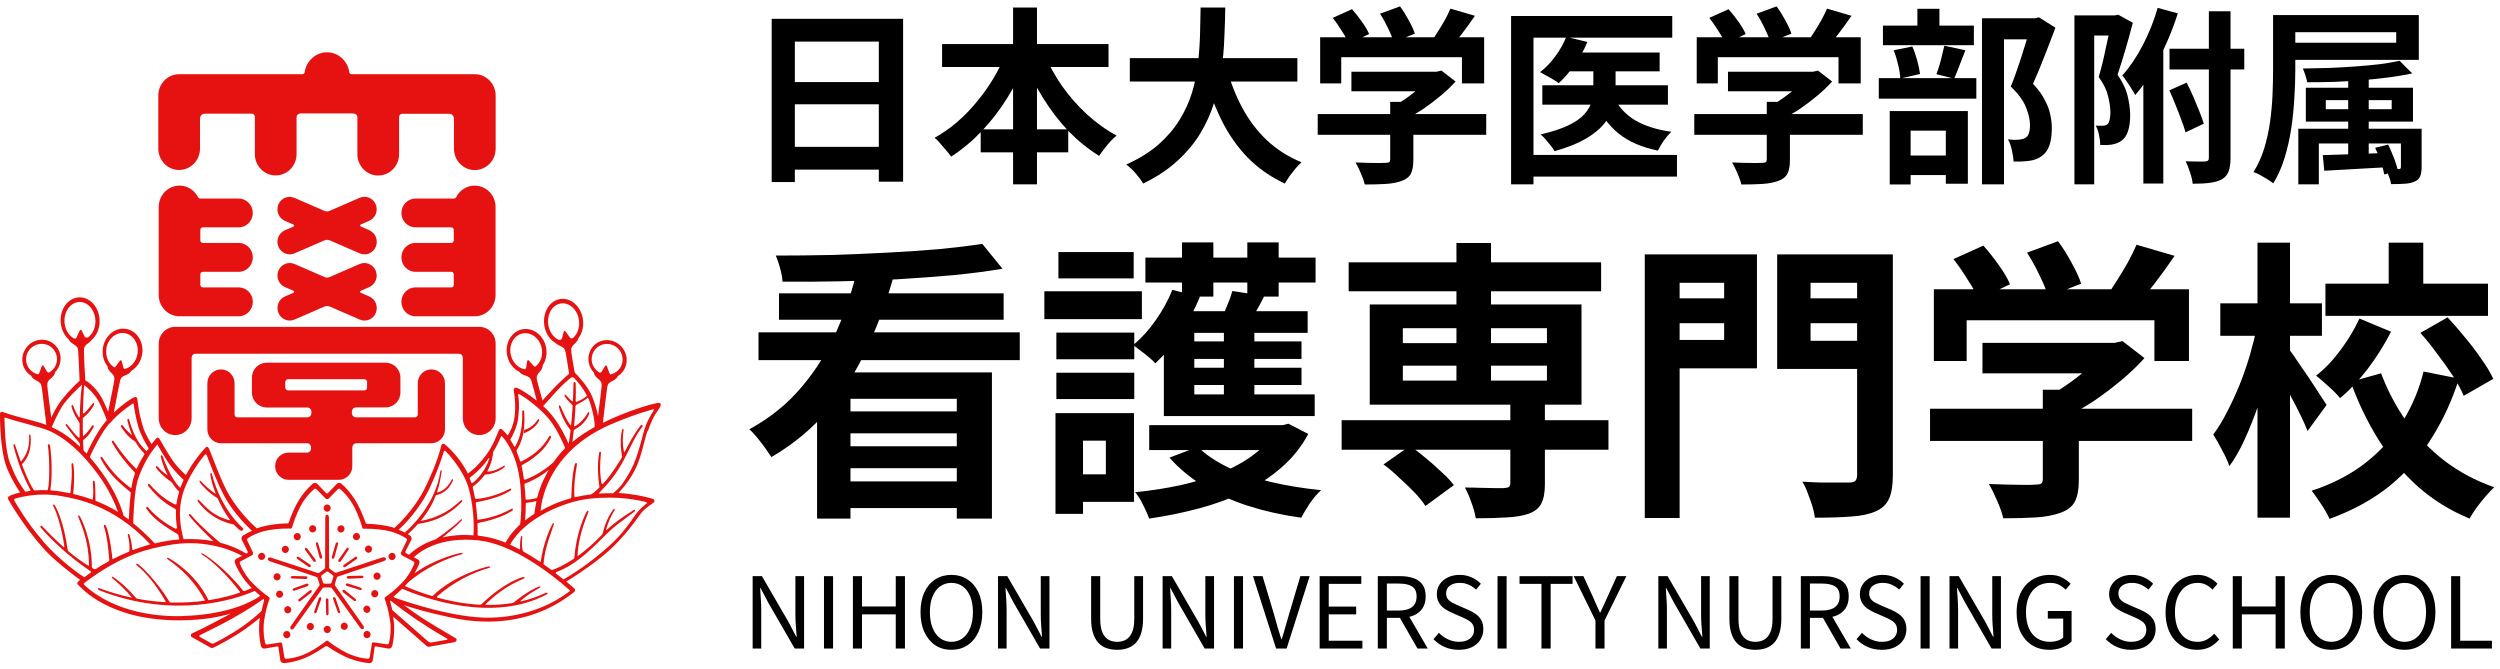
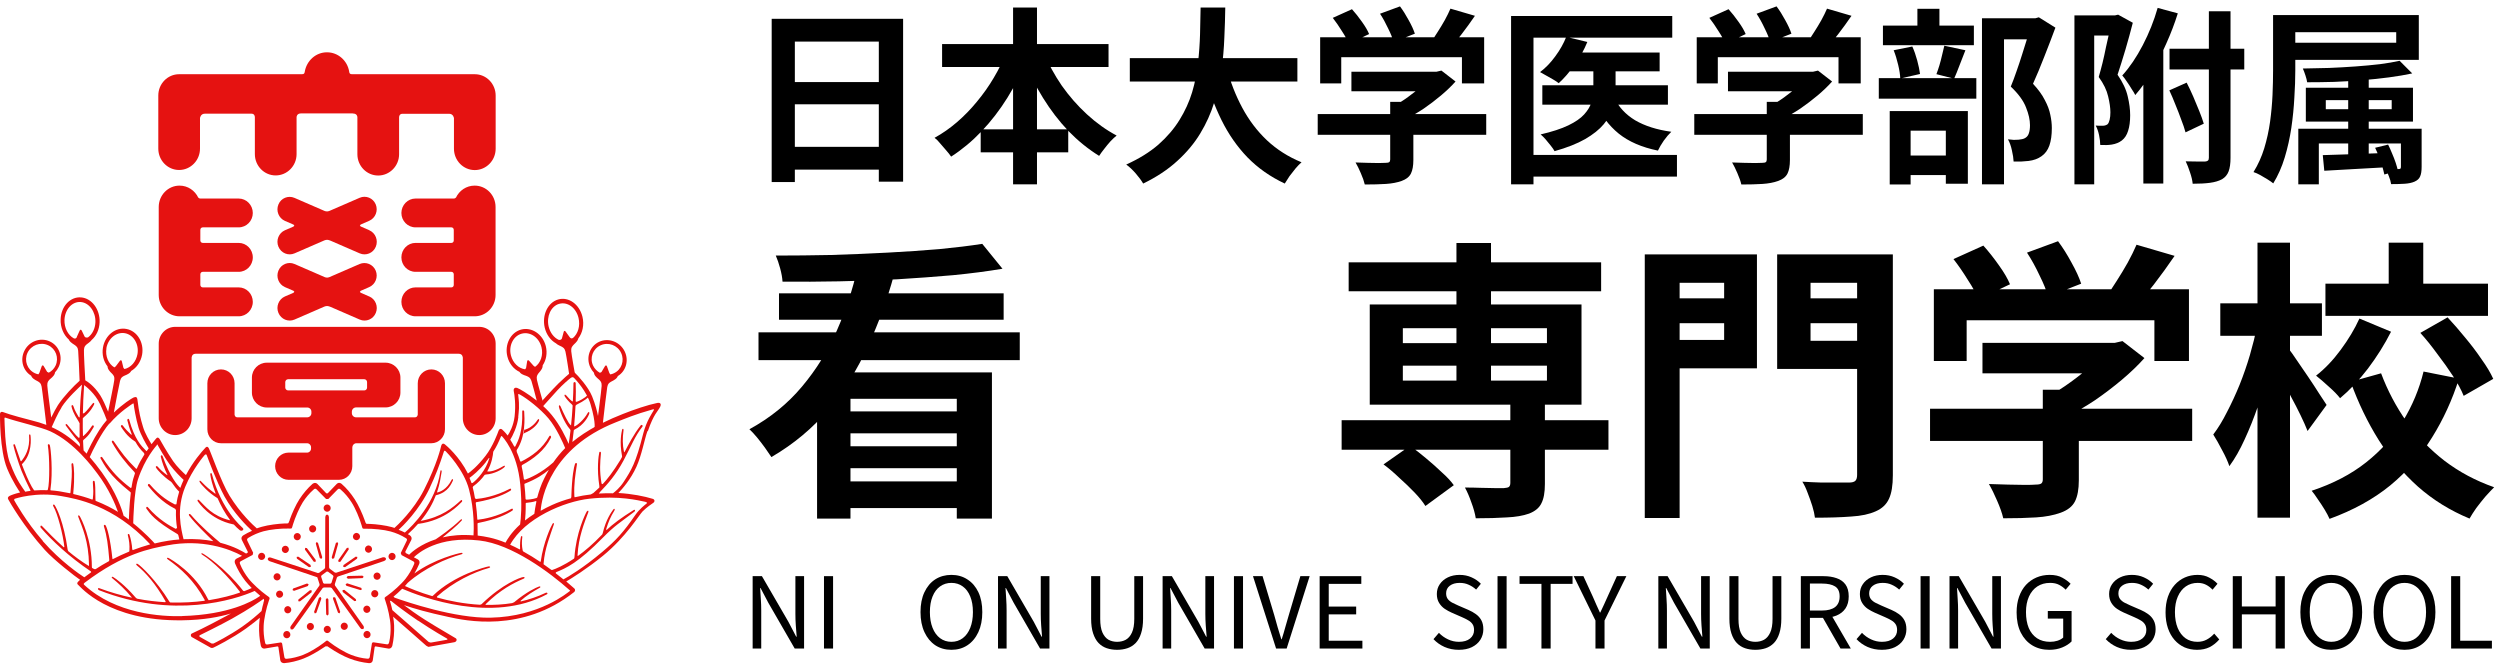
<svg xmlns="http://www.w3.org/2000/svg" width="239" height="64" viewBox="0 0 239 64" fill="none">
  <path d="M33.741 10.851C34.175 10.851 34.166 11.207 34.166 11.207V14.746C34.166 15.867 35.059 16.78 36.156 16.78C37.252 16.78 38.153 15.867 38.153 14.746V11.207C38.153 11.207 38.153 10.877 38.468 10.877H42.939C43.347 10.877 43.398 11.294 43.398 11.294V14.215C43.398 15.346 44.291 16.259 45.388 16.259C46.484 16.259 47.385 15.346 47.385 14.215V9.138C47.385 8.008 46.493 7.095 45.388 7.095H33.639C33.427 7.095 33.401 6.973 33.384 6.86C33.223 5.809 32.33 5 31.259 5C30.188 5 29.312 5.809 29.134 6.86C29.1 7.034 29.074 7.095 28.828 7.095H17.122C16.025 7.095 15.133 8.008 15.133 9.13V14.207C15.133 15.337 16.025 16.25 17.122 16.25C18.219 16.25 19.12 15.337 19.12 14.207V11.286C19.12 11.286 19.171 10.868 19.579 10.868H24.05C24.365 10.868 24.365 11.199 24.365 11.199V14.737C24.365 15.859 25.257 16.771 26.354 16.771C27.451 16.771 28.352 15.859 28.352 14.737V11.199C28.352 11.199 28.352 10.842 28.777 10.842H33.716" fill="#E51211" />
  <path d="M43.584 18.901C43.907 18.215 44.587 17.745 45.378 17.745C46.483 17.745 47.376 18.658 47.376 19.788V28.204C47.376 29.325 46.483 30.238 45.378 30.238H39.725C38.977 30.238 38.373 29.621 38.373 28.856C38.373 28.091 38.977 27.474 39.725 27.474H43.159C43.287 27.474 43.38 27.369 43.38 27.239V26.222C43.38 26.091 43.278 25.987 43.159 25.987H39.725C38.977 25.987 38.373 25.37 38.373 24.605C38.373 23.84 38.977 23.222 39.725 23.222H43.159C43.287 23.222 43.38 23.118 43.38 22.988V21.97C43.38 21.84 43.278 21.736 43.159 21.736H39.725C38.977 21.736 38.373 21.118 38.373 20.362C38.373 19.606 38.977 18.98 39.725 18.98H43.389C43.516 18.98 43.584 18.884 43.584 18.884" fill="#E51211" />
  <path d="M18.957 18.901C18.634 18.215 17.954 17.745 17.163 17.745C16.067 17.745 15.174 18.658 15.174 19.788V28.204C15.174 29.325 16.067 30.238 17.163 30.238H22.816C23.564 30.238 24.168 29.621 24.168 28.856C24.168 28.091 23.564 27.474 22.816 27.474H19.382C19.254 27.474 19.152 27.369 19.152 27.239V26.222C19.152 26.091 19.254 25.987 19.382 25.987H22.816C23.564 25.987 24.168 25.37 24.168 24.605C24.168 23.84 23.564 23.222 22.816 23.222H19.382C19.254 23.222 19.152 23.118 19.152 22.988V21.97C19.152 21.84 19.254 21.736 19.382 21.736H22.816C23.564 21.736 24.168 21.118 24.168 20.362C24.168 19.606 23.564 18.98 22.816 18.98H19.152C19.025 18.98 18.957 18.884 18.957 18.884" fill="#E51211" />
  <path d="M35.297 22.005L34.481 21.648L34.405 21.561L34.481 21.466L35.297 21.109C35.892 20.849 36.173 20.145 35.918 19.536C35.663 18.928 34.974 18.649 34.379 18.91L31.497 20.162C31.497 20.162 31.361 20.214 31.268 20.214C31.157 20.214 31.038 20.171 31.038 20.171L28.157 18.919C27.561 18.658 26.864 18.936 26.618 19.545C26.363 20.153 26.643 20.857 27.238 21.118L28.063 21.474L28.139 21.561L28.063 21.657L27.238 22.013C26.643 22.274 26.363 22.978 26.618 23.587C26.873 24.195 27.561 24.482 28.157 24.221L30.936 23.013C30.936 23.013 31.106 22.926 31.268 22.926C31.404 22.926 31.608 23.013 31.608 23.013L34.388 24.221C34.983 24.482 35.68 24.195 35.926 23.587C36.181 22.978 35.901 22.274 35.306 22.013" fill="#E51211" />
  <path d="M35.297 28.342L34.481 27.986L34.405 27.899L34.481 27.803L35.297 27.447C35.892 27.186 36.173 26.482 35.918 25.873C35.663 25.265 34.974 24.987 34.379 25.239L31.497 26.491C31.497 26.491 31.361 26.543 31.268 26.543C31.157 26.543 31.038 26.491 31.038 26.491L28.157 25.239C27.561 24.978 26.864 25.265 26.618 25.873C26.363 26.482 26.643 27.186 27.238 27.447L28.063 27.803L28.139 27.89L28.063 27.986L27.238 28.342C26.643 28.603 26.363 29.307 26.618 29.915C26.873 30.524 27.561 30.811 28.157 30.55L30.936 29.342C30.936 29.342 31.106 29.255 31.268 29.255C31.404 29.255 31.608 29.342 31.608 29.342L34.388 30.55C34.983 30.811 35.68 30.524 35.926 29.915C36.181 29.307 35.901 28.603 35.306 28.342" fill="#E51211" />
  <path d="M18.693 33.82C18.319 33.82 18.319 34.202 18.319 34.202V39.992C18.319 40.879 17.614 41.592 16.747 41.592C15.88 41.592 15.174 40.879 15.174 39.992V32.855C15.174 31.968 15.88 31.247 16.747 31.247H45.82C46.687 31.247 47.384 31.968 47.384 32.855V39.992C47.384 40.879 46.678 41.592 45.82 41.592C44.961 41.592 44.247 40.879 44.247 39.992V34.202C44.247 34.202 44.239 33.82 43.864 33.82H18.685" fill="#E51211" />
  <path d="M34.828 36.254C34.973 36.254 35.092 36.376 35.092 36.532V37.054C35.092 37.202 34.973 37.324 34.828 37.324H27.543C27.399 37.324 27.271 37.202 27.271 37.054V36.532C27.271 36.385 27.39 36.254 27.543 36.254H34.828ZM33.689 42.757C33.689 42.548 33.859 42.375 34.063 42.375H41.238C41.952 42.375 42.539 41.775 42.539 41.044V36.637C42.539 35.907 41.961 35.315 41.238 35.315C40.516 35.315 39.938 35.907 39.938 36.637V39.627C39.938 39.627 39.92 39.897 39.666 39.897H34.038C33.817 39.897 33.638 39.714 33.638 39.497V39.358C33.638 39.132 33.817 38.949 34.038 38.949H36.86C37.642 38.949 38.28 38.315 38.28 37.532V36.098C38.28 35.315 37.642 34.672 36.86 34.672H25.503C24.721 34.672 24.083 35.307 24.083 36.098V37.532C24.083 38.315 24.721 38.958 25.503 38.958H29.371C29.592 38.958 29.77 39.132 29.77 39.358V39.497C29.77 39.714 29.592 39.897 29.371 39.897H22.698C22.434 39.897 22.425 39.627 22.425 39.627V36.637C22.425 35.907 21.848 35.315 21.125 35.315C20.402 35.315 19.824 35.907 19.824 36.637V41.044C19.824 41.775 20.402 42.375 21.125 42.375H29.362C29.566 42.375 29.736 42.548 29.736 42.757V42.888C29.736 43.096 29.566 43.27 29.362 43.27H27.577C26.872 43.27 26.302 43.853 26.302 44.566C26.302 45.278 26.872 45.87 27.577 45.87H32.406C33.111 45.87 33.681 45.287 33.681 44.566V42.757H33.689Z" fill="#E51211" />
  <path d="M51.516 38.662C51.516 38.662 52.935 37.097 53.377 36.671C53.819 36.245 54.363 35.75 54.499 35.672C54.636 35.593 54.831 35.524 54.992 35.672C55.282 35.941 56.242 36.993 56.608 37.897C57.245 39.47 57.288 40.609 57.288 40.748C57.288 40.887 56.812 41.043 56.812 41.043C56.812 41.043 57.024 40.583 56.463 38.67C56.081 37.367 54.992 36.245 54.899 36.15C54.797 36.037 54.712 36.037 54.584 36.115C54.457 36.193 53.768 36.784 53.284 37.315C52.799 37.845 51.907 38.844 51.907 38.844L51.516 38.653" fill="#E51211" />
  <path d="M50.131 41.036L50.165 41.088C50.437 41.01 51.006 40.749 51.389 40.14C51.482 39.992 51.584 40.08 51.533 40.21C51.44 40.462 51.049 41.036 50.122 41.409L50.063 41.479C50.003 41.696 50.131 41.044 50.131 41.044" fill="#E51211" />
  <path d="M31.616 48.573C31.616 48.764 31.463 48.921 31.276 48.921C31.089 48.921 30.936 48.764 30.936 48.573C30.936 48.382 31.089 48.226 31.276 48.226C31.463 48.226 31.616 48.382 31.616 48.573Z" fill="#E51211" />
  <path d="M25.112 52.859C25.291 52.92 25.393 53.111 25.333 53.294C25.273 53.477 25.087 53.572 24.908 53.52C24.73 53.459 24.627 53.268 24.687 53.085C24.746 52.903 24.933 52.807 25.112 52.859Z" fill="#E51211" />
  <path d="M27.143 60.466C27.253 60.31 27.466 60.275 27.619 60.388C27.772 60.501 27.806 60.718 27.696 60.875C27.585 61.031 27.372 61.066 27.22 60.953C27.067 60.84 27.032 60.623 27.143 60.466Z" fill="#E51211" />
  <path d="M34.811 60.866C34.7 60.71 34.734 60.492 34.888 60.379C35.041 60.266 35.253 60.301 35.364 60.458C35.474 60.614 35.44 60.831 35.287 60.944C35.134 61.057 34.922 61.023 34.811 60.866Z" fill="#E51211" />
  <path d="M37.583 53.529C37.404 53.59 37.209 53.485 37.158 53.303C37.098 53.12 37.2 52.929 37.379 52.868C37.557 52.807 37.753 52.911 37.804 53.094C37.863 53.277 37.761 53.468 37.583 53.529Z" fill="#E51211" />
  <path d="M35.331 52.825C35.152 52.885 34.965 52.781 34.906 52.599C34.846 52.416 34.948 52.225 35.127 52.164C35.305 52.103 35.492 52.207 35.552 52.39C35.611 52.572 35.509 52.764 35.331 52.825Z" fill="#E51211" />
  <path d="M34.182 51.625C34.004 51.686 33.808 51.581 33.757 51.399C33.698 51.216 33.8 51.025 33.978 50.964C34.157 50.903 34.344 51.008 34.403 51.19C34.463 51.373 34.361 51.564 34.182 51.625Z" fill="#E51211" />
-   <path d="M32.696 50.894C32.517 50.955 32.322 50.851 32.271 50.668C32.211 50.486 32.313 50.294 32.492 50.234C32.67 50.173 32.866 50.268 32.917 50.451C32.977 50.633 32.874 50.833 32.696 50.894Z" fill="#E51211" />
  <path d="M36.886 53.381C36.852 53.285 36.733 53.277 36.733 53.277H36.597L32.134 54.755L32.015 54.737L31.513 54.363L31.462 54.25L31.445 49.451L31.42 49.321C31.42 49.321 31.369 49.199 31.267 49.199C31.165 49.199 31.122 49.321 31.122 49.321L31.097 49.451L31.08 54.268L31.02 54.381L30.502 54.763L30.383 54.781L25.886 53.303L25.758 53.285C25.758 53.285 25.631 53.303 25.605 53.398C25.571 53.494 25.665 53.581 25.665 53.581L25.775 53.65L30.264 55.163L30.332 55.189L30.357 55.259L30.553 55.859L30.536 55.98L27.798 59.858L27.747 59.98L27.798 60.171H27.985L28.087 60.075L30.85 56.215L30.961 56.163H31.598L31.709 56.215L34.455 60.049L34.557 60.136H34.744L34.795 59.953L34.744 59.832L32.023 55.972L32.006 55.85L32.21 55.207L32.295 55.12L36.716 53.633L36.835 53.563C36.835 53.563 36.928 53.477 36.894 53.381M31.233 54.642H31.343L31.845 55.015L31.879 55.12L31.683 55.728L31.598 55.798H30.978L30.893 55.728L30.697 55.12L30.731 55.015L31.233 54.642Z" fill="#E51211" />
  <path d="M31.947 53.355L31.794 53.441L31.709 53.285L32.108 51.912L32.253 51.825L32.33 51.972L31.947 53.355Z" fill="#E51211" />
  <path d="M32.542 53.703L32.372 53.73L32.338 53.556L33.154 52.39L33.307 52.355L33.341 52.52L32.542 53.703Z" fill="#E51211" />
  <path d="M32.985 54.224L32.807 54.189L32.84 54.016L34.005 53.216L34.167 53.242L34.133 53.407L32.985 54.224Z" fill="#E51211" />
  <path d="M30.229 50.556C30.229 50.747 30.076 50.903 29.889 50.903C29.702 50.903 29.549 50.747 29.549 50.556C29.549 50.364 29.702 50.208 29.889 50.208C30.076 50.208 30.229 50.364 30.229 50.556Z" fill="#E51211" />
  <path d="M28.758 51.303C28.758 51.495 28.605 51.651 28.418 51.651C28.231 51.651 28.078 51.495 28.078 51.303C28.078 51.112 28.231 50.956 28.418 50.956C28.605 50.956 28.758 51.112 28.758 51.303Z" fill="#E51211" />
  <path d="M27.62 52.52C27.62 52.712 27.466 52.868 27.279 52.868C27.093 52.868 26.939 52.712 26.939 52.52C26.939 52.329 27.093 52.173 27.279 52.173C27.466 52.173 27.62 52.329 27.62 52.52Z" fill="#E51211" />
  <path d="M29.686 54.007L29.72 54.189L29.541 54.224L28.385 53.407L28.359 53.242L28.512 53.216L29.686 54.007Z" fill="#E51211" />
  <path d="M30.188 53.538L30.162 53.721L29.992 53.695L29.15 52.538L29.176 52.373L29.337 52.399L30.188 53.538Z" fill="#E51211" />
  <path d="M30.808 53.276L30.723 53.433L30.57 53.346L30.188 51.964L30.264 51.816L30.4 51.903L30.808 53.276Z" fill="#E51211" />
  <path d="M26.592 54.815C26.771 54.876 26.864 55.068 26.813 55.25C26.754 55.433 26.567 55.528 26.388 55.476C26.21 55.415 26.108 55.224 26.167 55.041C26.227 54.859 26.414 54.763 26.592 54.815Z" fill="#E51211" />
  <path d="M26.829 56.476C27.008 56.537 27.11 56.728 27.05 56.911C26.991 57.093 26.804 57.189 26.625 57.137C26.447 57.076 26.354 56.885 26.404 56.702C26.464 56.52 26.651 56.424 26.829 56.476Z" fill="#E51211" />
  <path d="M27.611 57.963C27.789 58.024 27.883 58.215 27.832 58.397C27.772 58.58 27.585 58.675 27.407 58.623C27.228 58.562 27.135 58.371 27.186 58.189C27.245 58.006 27.432 57.902 27.611 57.963Z" fill="#E51211" />
  <path d="M29.634 56.424L29.804 56.441L29.787 56.624L28.673 57.493L28.512 57.476L28.529 57.31L29.634 56.424Z" fill="#E51211" />
  <path d="M29.355 55.781L29.508 55.859L29.432 56.024L28.105 56.485L27.961 56.407L28.029 56.259L29.355 55.781Z" fill="#E51211" />
-   <path d="M29.295 55.094L29.414 55.233L29.287 55.354L27.884 55.302L27.773 55.181L27.892 55.068L29.295 55.094Z" fill="#E51211" />
  <path d="M29.397 59.693C29.507 59.536 29.72 59.502 29.873 59.615C30.026 59.728 30.06 59.945 29.95 60.102C29.839 60.258 29.626 60.293 29.473 60.18C29.32 60.067 29.286 59.849 29.397 59.693Z" fill="#E51211" />
  <path d="M31.012 59.971C31.123 59.814 31.335 59.779 31.488 59.892C31.641 60.005 31.675 60.223 31.565 60.379C31.454 60.536 31.242 60.571 31.089 60.458C30.936 60.344 30.902 60.127 31.012 59.971Z" fill="#E51211" />
  <path d="M32.635 59.667C32.746 59.51 32.958 59.475 33.111 59.588C33.264 59.701 33.298 59.919 33.188 60.075C33.077 60.232 32.865 60.266 32.712 60.153C32.559 60.04 32.525 59.823 32.635 59.667Z" fill="#E51211" />
  <path d="M31.828 57.224L31.896 57.067L32.058 57.137L32.525 58.493L32.457 58.641L32.313 58.571L31.828 57.224Z" fill="#E51211" />
  <path d="M31.148 57.302L31.267 57.171L31.395 57.302L31.412 58.736L31.293 58.849L31.183 58.736L31.148 57.302Z" fill="#E51211" />
  <path d="M30.493 57.146L30.654 57.067L30.723 57.233L30.246 58.58L30.102 58.649L30.025 58.502L30.493 57.146Z" fill="#E51211" />
  <path d="M34.795 58.45C34.685 58.293 34.719 58.076 34.872 57.963C35.025 57.85 35.237 57.885 35.348 58.041C35.458 58.197 35.425 58.415 35.271 58.528C35.118 58.641 34.906 58.606 34.795 58.45Z" fill="#E51211" />
  <path d="M35.551 56.963C35.441 56.806 35.475 56.589 35.628 56.476C35.781 56.363 35.993 56.398 36.104 56.554C36.214 56.711 36.18 56.928 36.027 57.041C35.874 57.154 35.662 57.119 35.551 56.963Z" fill="#E51211" />
  <path d="M35.772 55.285C35.661 55.129 35.695 54.911 35.848 54.798C36.001 54.685 36.214 54.72 36.325 54.877C36.435 55.033 36.401 55.25 36.248 55.363C36.095 55.476 35.882 55.442 35.772 55.285Z" fill="#E51211" />
  <path d="M33.256 55.328L33.129 55.198L33.248 55.067L34.651 55.033L34.77 55.145L34.659 55.267L33.256 55.328Z" fill="#E51211" />
  <path d="M33.12 56.007L33.035 55.85L33.188 55.763L34.531 56.198L34.599 56.346L34.463 56.415L33.12 56.007Z" fill="#E51211" />
  <path d="M32.763 56.598L32.746 56.415L32.916 56.389L34.021 57.285L34.047 57.441L33.885 57.467L32.763 56.598Z" fill="#E51211" />
  <path d="M53.148 32.82C53.335 33.003 53.616 33.081 53.701 33.142C53.854 33.246 53.973 33.272 54.058 33.62C54.143 33.959 54.423 35.854 54.423 35.854L54.976 35.811C54.976 35.811 54.636 33.933 54.611 33.577C54.585 33.22 54.687 33.151 54.798 33.003C54.865 32.907 55.172 32.699 55.265 32.42L55.282 32.359C55.69 31.829 55.869 31.055 55.682 30.282C55.393 29.082 54.355 28.343 53.361 28.63C52.366 28.917 51.797 30.125 52.077 31.325C52.239 32.003 52.647 32.542 53.148 32.82ZM53.463 29.047C54.253 28.821 55.078 29.421 55.307 30.395C55.486 31.151 55.257 31.899 54.781 32.307C54.636 32.403 54.534 32.333 54.458 32.229L54.075 31.699C53.998 31.595 53.913 31.612 53.888 31.734L53.718 32.359C53.675 32.49 53.505 32.516 53.412 32.49C52.961 32.281 52.596 31.82 52.451 31.221C52.222 30.247 52.672 29.273 53.454 29.047M61.93 41.227C62.516 39.523 62.882 39.358 63.111 38.889C63.239 38.628 63.137 38.463 62.831 38.523C61.93 38.706 60.595 39.158 59.55 39.575C58.844 39.854 58.206 40.132 57.637 40.419C57.739 39.523 58.002 37.28 58.053 37.002C58.121 36.654 58.24 36.611 58.393 36.506C58.487 36.437 58.827 36.324 58.997 36.081L59.065 35.95C59.839 35.481 60.136 34.472 59.728 33.611C59.286 32.681 58.198 32.264 57.288 32.672C56.379 33.09 55.996 34.176 56.43 35.115C56.523 35.307 56.642 35.481 56.778 35.628L56.812 35.767C56.923 36.046 57.229 36.237 57.305 36.324C57.424 36.463 57.526 36.533 57.518 36.889C57.509 37.245 57.05 40.671 57.05 40.671H57.118C56.141 41.201 55.359 41.723 54.721 42.253C54.764 41.923 54.806 41.566 54.849 41.184V41.149L54.917 41.071C55.818 40.645 56.26 39.801 56.336 39.532C56.379 39.401 56.268 39.323 56.183 39.48C55.843 40.114 55.197 40.662 54.934 40.758H54.883C54.942 40.123 54.985 39.454 55.019 38.81V38.793L55.104 38.697C55.894 38.315 56.294 37.976 56.362 37.819C56.421 37.697 56.353 37.619 56.226 37.741C55.86 38.089 55.367 38.341 55.112 38.419L55.035 38.376C55.053 37.732 55.061 37.132 55.035 36.637C55.035 36.498 54.823 36.48 54.823 36.654C54.815 37.263 54.798 37.828 54.764 38.367H54.696C54.458 38.184 54.33 38.01 54.126 37.793C54.007 37.663 53.922 37.75 53.981 37.871C54.05 38.01 54.381 38.419 54.687 38.68L54.746 38.767C54.704 39.488 54.653 40.123 54.593 40.662L54.559 40.645C54.33 40.48 53.871 39.506 53.59 38.854C53.522 38.689 53.412 38.732 53.429 38.862C53.463 39.123 53.905 40.393 54.508 41.062L54.542 41.149C54.474 41.74 54.407 42.175 54.364 42.436C54.109 41.836 53.548 40.653 52.749 39.68C52.417 39.271 52.018 38.889 51.618 38.55L51.924 38.489C51.924 38.489 51.397 36.654 51.329 36.306C51.27 35.959 51.363 35.872 51.457 35.715C51.516 35.62 51.797 35.376 51.865 35.089L51.882 34.924C52.222 34.42 52.341 33.751 52.179 33.09C51.89 31.942 50.828 31.238 49.816 31.508C48.804 31.786 48.218 32.942 48.507 34.09C48.677 34.768 49.119 35.298 49.663 35.55L49.731 35.637C49.935 35.854 50.292 35.907 50.394 35.968C50.556 36.054 50.683 36.081 50.802 36.411C50.887 36.663 51.176 37.758 51.312 38.297C50.454 37.619 49.638 37.15 49.45 37.089C49.144 36.985 49.085 37.245 49.11 37.358C49.195 37.776 49.323 38.663 49.195 39.819C49.093 40.706 48.711 41.375 48.532 41.636C48.286 41.314 48.082 41.132 47.997 41.053C47.878 40.949 47.725 41.001 47.665 41.175C47.597 41.375 47.121 42.679 46.407 43.592C45.599 44.627 44.953 45.122 44.732 45.27C43.908 43.635 42.701 42.618 42.539 42.488C42.327 42.323 42.225 42.462 42.182 42.609C42.14 42.766 41.808 44.322 40.525 46.852C39.53 48.8 37.94 50.269 37.711 50.469L37.456 50.39C36.861 50.225 35.977 50.112 35.373 50.086H35.322L35.092 50.078C34.999 50.078 34.982 50.051 34.948 49.964L34.863 49.73C34.659 49.147 34.268 48.278 33.911 47.73C33.537 47.156 33.12 46.661 32.661 46.261C32.661 46.261 32.44 46.044 32.202 46.252L31.326 47.165H31.199L30.34 46.261C30.111 46.052 29.873 46.261 29.873 46.261C29.422 46.661 28.997 47.156 28.623 47.73C28.275 48.261 27.901 49.112 27.697 49.686V49.721L27.603 49.938C27.569 50.034 27.552 50.034 27.458 50.043H27.229C26.625 50.06 25.656 50.182 25.044 50.356C24.874 50.399 24.713 50.46 24.551 50.512C24.22 50.225 23.004 49.121 21.933 47.374C21.151 46.104 20.114 43.114 19.952 42.836C19.867 42.697 19.774 42.67 19.663 42.775C19.272 43.183 18.439 44.157 17.776 45.418C17.487 45.157 16.934 44.635 16.552 44.087C15.965 43.235 15.353 42.131 15.277 42.001C15.2 41.87 15.073 41.74 14.92 41.931C14.869 42.001 14.699 42.184 14.486 42.462C14.325 42.201 13.849 41.427 13.67 40.801C13.423 39.967 13.304 39.532 13.134 38.176C13.109 37.984 13.007 37.889 12.752 38.01C12.582 38.089 11.757 38.602 10.882 39.445C11.052 38.523 11.409 36.663 11.477 36.411C11.57 36.072 11.689 36.037 11.842 35.941C11.944 35.88 12.293 35.794 12.48 35.559L12.539 35.463C13.058 35.159 13.457 34.603 13.585 33.907C13.789 32.742 13.117 31.638 12.08 31.447C11.052 31.255 10.049 32.047 9.845 33.212C9.726 33.89 9.904 34.55 10.278 35.02L10.304 35.176C10.397 35.463 10.686 35.681 10.754 35.767C10.865 35.915 10.967 35.993 10.924 36.341C10.899 36.602 10.525 38.437 10.338 39.358C10.125 38.836 9.811 38.15 9.59 37.802C8.977 36.854 8.314 36.446 8.153 36.359C8.11 35.637 8.008 33.759 8.025 33.472C8.042 33.116 8.153 33.055 8.28 32.925C8.348 32.855 8.612 32.716 8.765 32.499C9.198 32.125 9.496 31.516 9.522 30.812C9.573 29.578 8.773 28.508 7.745 28.43C6.716 28.352 5.841 29.282 5.798 30.516C5.764 31.308 6.087 32.029 6.589 32.473L6.614 32.533C6.767 32.786 7.099 32.933 7.184 33.011C7.32 33.133 7.439 33.185 7.473 33.533C7.507 33.811 7.575 35.663 7.609 36.402C7.048 36.898 6.121 37.854 5.543 38.723C5.365 38.993 5.11 39.48 4.897 39.914C4.761 38.889 4.531 37.106 4.523 36.854C4.514 36.498 4.616 36.437 4.735 36.289C4.812 36.202 5.118 36.011 5.229 35.733L5.263 35.594C5.399 35.446 5.518 35.281 5.611 35.081C6.053 34.151 5.671 33.055 4.753 32.638C3.843 32.221 2.746 32.638 2.313 33.577C1.905 34.446 2.211 35.446 2.976 35.915L3.044 36.046C3.214 36.289 3.554 36.402 3.647 36.472C3.8 36.585 3.911 36.62 3.979 36.967C4.038 37.272 4.353 40.001 4.429 40.619C3.97 40.445 3.52 40.314 3.061 40.201C2.721 40.114 0.91 39.645 0.307 39.401C0.102 39.323 0 39.436 0 39.575C0 39.715 -0.042 43.035 0.681 44.792C1.182 46.009 1.871 47.009 1.922 47.078C1.378 47.209 1.029 47.348 0.919 47.408C0.638 47.565 0.791 47.739 0.834 47.817C0.876 47.904 2.245 50.321 4.276 52.564C5.161 53.546 7.209 55.137 7.66 55.433L7.549 55.529C7.354 55.702 7.328 55.815 7.515 55.955C7.694 56.085 10.346 59.397 17.402 59.302C19.485 59.276 21.015 58.971 22.077 58.65C21.967 58.711 21.848 58.771 21.729 58.841C19.553 60.015 18.499 60.493 18.345 60.562C18.192 60.632 18.227 60.849 18.345 60.91C18.524 61.006 20.139 61.918 20.139 61.918C20.139 61.918 20.258 61.979 20.394 61.918C20.53 61.858 22.145 61.066 23.523 60.084C24.169 59.615 24.585 59.276 24.84 59.058C24.806 59.31 24.781 59.562 24.772 59.78C24.747 60.467 24.806 61.119 24.934 61.718C24.934 61.718 24.985 62.023 25.291 62.005L26.515 61.797C26.608 61.797 26.617 61.875 26.617 61.875L26.796 63.118C26.863 63.422 27.178 63.396 27.178 63.396C27.773 63.344 28.402 63.197 29.031 62.953C29.601 62.736 30.366 62.292 30.867 61.953L30.935 61.91L31.122 61.788H31.301C31.301 61.788 31.471 61.901 31.564 61.962C32.057 62.301 32.831 62.736 33.409 62.953C34.038 63.197 34.667 63.336 35.262 63.396C35.262 63.396 35.568 63.44 35.636 63.136L35.815 61.875C35.84 61.779 35.925 61.797 35.925 61.797L37.133 62.005C37.439 62.04 37.507 61.727 37.507 61.727C37.643 61.127 37.702 60.475 37.677 59.788C37.668 59.536 37.634 59.249 37.583 58.954C38.127 59.415 40.686 61.675 40.754 61.736L40.932 61.831H41.017C41.111 61.806 43.432 61.397 43.432 61.397C43.653 61.353 43.721 61.127 43.576 61.023C43.432 60.919 41.919 60.067 40.601 59.232C39.836 58.745 39.147 58.25 38.62 57.85C39.691 58.206 40.813 58.537 42.871 58.98C44.418 59.319 49.918 60.545 54.891 56.598C54.993 56.52 55.01 56.337 54.908 56.259C54.874 56.233 54.593 55.981 54.135 55.589C54.619 55.303 56.098 54.39 57.645 53.129C59.847 51.329 61.105 49.226 61.428 48.895C61.845 48.478 62.304 48.174 62.457 48.069C62.61 47.965 62.618 47.756 62.397 47.687C61.598 47.443 60.451 47.209 59.116 47.13C59.49 46.748 60.298 45.826 60.842 44.627C61.36 43.47 61.59 42.079 61.896 41.21M10.168 33.298C10.329 32.351 11.128 31.707 11.953 31.855C12.769 32.012 13.304 32.898 13.143 33.846C13.015 34.585 12.505 35.142 11.902 35.281L11.8 35.168L11.647 34.542C11.621 34.42 11.528 34.403 11.46 34.498L11.069 35.02L10.933 35.124C10.372 34.794 10.049 34.063 10.176 33.29M57.348 35.637C57.076 35.489 56.846 35.255 56.702 34.959C56.353 34.22 56.676 33.342 57.416 33.011C58.155 32.672 59.039 33.003 59.38 33.742C59.728 34.481 59.414 35.359 58.674 35.689C58.563 35.741 58.453 35.776 58.342 35.794L58.249 35.646L58.028 35.029C57.985 34.907 57.9 34.898 57.832 35.011L57.501 35.568L57.339 35.646M51.151 35.072L51.015 34.976L50.581 34.489C50.496 34.394 50.42 34.42 50.394 34.542L50.292 35.185L50.199 35.307C49.587 35.22 49.034 34.707 48.847 33.985C48.609 33.055 49.068 32.116 49.875 31.899C50.683 31.681 51.525 32.255 51.763 33.185C51.958 33.942 51.686 34.698 51.151 35.072ZM49.544 39.854C49.587 39.358 49.688 38.889 49.544 37.785C49.519 37.619 49.561 37.645 49.757 37.75C50.386 38.106 51.635 39.054 52.443 40.01C53.199 40.914 53.837 42.357 54.032 42.836C53.582 43.288 53.216 43.748 52.893 44.209C51.746 45.226 50.683 45.687 50.164 45.87L50.08 45.791L50.045 45.539C50.003 45.209 49.944 44.905 49.875 44.618V44.583L49.892 44.47C50.998 43.87 52.06 43.07 52.664 41.853C52.732 41.723 52.596 41.549 52.502 41.723C51.848 42.896 50.87 43.601 49.816 44.131C49.782 44.148 49.757 44.148 49.731 44.061L49.714 44.044C49.62 43.74 49.51 43.453 49.4 43.201V43.183L49.391 43.035C50.275 41.731 50.148 39.958 50.114 39.349C50.105 39.21 49.918 39.167 49.926 39.349C49.977 41.279 49.569 42.071 49.263 42.679L49.17 42.705C49.042 42.453 48.906 42.227 48.779 42.036C48.991 41.714 49.467 40.749 49.553 39.871M50.258 48.121L50.283 48.078C50.607 48.034 50.947 48.008 51.253 47.895L51.278 47.956C51.176 48.434 51.117 48.852 51.083 49.121C50.751 49.339 50.454 49.547 50.19 49.756C50.224 49.434 50.267 48.895 50.258 48.13M50.292 47.774L50.241 47.695V47.678C50.224 47.269 50.19 46.809 50.13 46.296L50.156 46.244C51.287 45.8 51.992 45.322 52.468 44.913C52.307 45.192 52.162 45.478 52.018 45.757C51.72 46.348 51.516 46.974 51.363 47.547L51.295 47.608C50.964 47.721 50.428 47.782 50.283 47.765M47.878 41.714L47.971 41.688C48.048 41.766 49.442 43.166 49.739 46.322C49.926 48.278 49.799 49.591 49.722 50.138C48.855 50.929 48.473 51.608 48.328 51.877C47.818 51.669 47.308 51.503 46.798 51.39C46.407 51.303 46.025 51.242 45.667 51.199C45.667 50.982 45.667 50.564 45.651 50.043L45.702 49.999C47.555 49.634 48.473 49.147 48.974 48.817C49.085 48.747 49.034 48.565 48.889 48.652C47.512 49.408 46.237 49.625 45.685 49.686L45.633 49.669C45.608 49.191 45.557 48.652 45.48 48.087L45.506 48.017C47.368 47.687 48.294 47.226 48.804 46.904C48.915 46.835 48.872 46.652 48.719 46.739C47.325 47.469 46.05 47.661 45.498 47.704L45.404 47.617C45.37 47.435 45.336 47.243 45.302 47.061C45.268 46.904 45.234 46.748 45.191 46.6L45.234 46.496C45.71 46.157 46.067 45.774 46.331 45.4H46.339L46.433 45.365C47.249 45.322 48.031 44.861 48.226 44.653C48.32 44.557 48.269 44.47 48.124 44.557C47.385 45.009 46.875 45.096 46.603 45.079L46.586 45.035V45.053C47.028 44.27 47.121 43.54 47.155 43.183C47.453 42.722 47.648 42.314 47.895 41.723M46.45 44.157C46.552 44.027 46.645 43.905 46.739 43.783H46.79C46.441 44.992 45.617 45.835 45.191 46.165L45.09 46.183H45.081C45.022 46.009 44.953 45.844 44.885 45.687C45.132 45.513 45.829 44.965 46.458 44.166M41.094 46.609C41.63 45.47 41.978 44.592 42.437 43.166C42.471 43.07 42.514 43.062 42.616 43.148C42.692 43.218 44.35 44.896 44.843 46.809C45.361 48.8 45.302 50.66 45.268 51.182C44.129 51.086 43.151 51.182 42.318 51.373C42.854 50.938 43.653 50.295 44.129 49.773C44.222 49.678 44.146 49.573 44.018 49.695C43.168 50.529 41.902 51.39 41.655 51.556C40.261 52.016 39.411 52.72 39.113 53.033C38.926 52.938 38.782 52.868 38.782 52.868L38.748 52.738L39.317 51.625C39.445 51.338 39.173 51.173 39.173 51.173L38.994 51.069C39.36 50.738 39.683 50.408 39.963 50.086C42.624 49.739 43.916 48.182 44.137 47.991C44.239 47.904 44.171 47.721 44.044 47.843C43.296 48.53 42.225 49.434 40.218 49.799C40.95 48.913 41.392 48.078 41.672 47.339H41.706C42.879 47.052 43.16 46.2 43.296 45.948C43.355 45.826 43.245 45.731 43.168 45.887C42.709 46.8 42.063 47.026 41.8 47.078H41.774C42.055 46.252 42.14 45.565 42.225 45.087C42.25 44.957 42.114 44.887 42.097 45.061C41.663 48.095 39.411 50.295 38.705 50.912C38.518 50.816 38.323 50.73 38.11 50.651C38.45 50.347 40.074 48.8 41.102 46.609M19.646 43.453C19.714 43.427 19.74 43.444 19.774 43.54C19.808 43.635 20.709 46.078 21.465 47.469C22.341 49.06 23.642 50.338 24.092 50.747C23.803 50.869 23.523 51.016 23.268 51.173C23.268 51.173 22.995 51.321 23.115 51.608L23.684 52.738C23.718 52.825 23.642 52.859 23.642 52.859L23.523 52.92C23.259 52.746 22.417 52.242 21.057 51.886C20.505 51.434 19.17 50.295 18.261 49.226C18.108 49.043 17.988 49.173 18.099 49.312C18.694 50.095 19.723 51.077 20.394 51.738C19.587 51.581 18.634 51.495 17.546 51.547C17.317 50.573 16.824 48.687 17.708 46.539C18.396 44.87 19.561 43.47 19.629 43.444M14.979 42.531C15.056 42.427 15.073 42.549 15.124 42.636C15.209 42.783 15.829 43.888 16.254 44.453C16.688 45.035 17.3 45.644 17.555 45.878C17.436 46.122 17.334 46.383 17.24 46.643C16.934 46.356 16.288 45.626 15.549 43.618C15.498 43.462 15.336 43.514 15.379 43.688C15.489 44.175 15.702 44.792 16.008 45.4L15.982 45.426C15.617 45.166 15.336 44.913 15.073 44.609C14.979 44.505 14.852 44.574 14.911 44.696C15.047 44.948 15.659 45.592 16.339 46.044L16.433 46.139V46.157L16.45 46.165C16.654 46.469 16.875 46.757 17.13 47C17.011 47.391 16.917 47.791 16.866 48.208L16.722 48.226C16.229 47.974 15.362 47.513 14.325 46.313C14.206 46.183 14.078 46.348 14.163 46.452C14.622 47.009 15.455 48.008 16.747 48.643L16.824 48.765C16.798 49.399 16.849 49.991 16.926 50.477L16.909 50.495L16.79 50.556C16.297 50.304 15.183 49.704 14.146 48.504C14.027 48.373 13.925 48.521 14.002 48.634C14.358 49.121 14.75 49.756 16.985 51.069L17.045 51.156C17.087 51.338 17.121 51.477 17.147 51.573C16.807 51.599 16.45 51.634 16.093 51.694C15.642 51.764 15.209 51.851 14.792 51.955C14.639 51.782 13.866 50.938 12.735 50.025C12.743 49.625 12.82 46.956 13.185 45.844C13.866 43.766 14.937 42.636 15.013 42.531M10.465 40.506C11.468 39.341 12.573 38.671 12.667 38.602C12.76 38.532 12.786 38.575 12.786 38.671C12.786 38.767 12.998 40.097 13.254 40.914C13.457 41.575 13.967 42.47 14.214 42.862C14.155 42.949 14.086 43.035 14.018 43.131L13.967 43.096C13.492 42.618 12.871 41.992 12.352 40.132C12.301 39.958 12.14 40.062 12.174 40.193C12.242 40.48 12.378 40.992 12.607 41.549H12.531C12.284 41.323 11.944 40.975 11.749 40.697C11.647 40.549 11.502 40.697 11.579 40.81C11.74 41.053 12.148 41.723 12.879 42.184L12.947 42.236C13.16 42.618 13.432 42.992 13.772 43.314L13.806 43.444C13.551 43.844 13.287 44.305 13.075 44.809H13.007C12.055 43.87 11.63 43.288 10.882 42.201C10.771 42.044 10.635 42.166 10.712 42.297C11.315 43.366 12.012 44.253 12.854 45.131L12.905 45.244C12.777 45.6 12.675 45.965 12.616 46.339L12.573 46.609L12.488 46.652C11.434 45.844 10.729 45.157 9.802 43.757C9.692 43.592 9.547 43.714 9.624 43.844C9.972 44.435 10.355 45.357 12.463 47.043L12.505 47.104C12.361 48.295 12.327 49.425 12.318 49.669L12.089 49.495C12.004 49.434 11.919 49.373 11.817 49.304C11.672 48.756 11.137 47.096 9.734 45.157C9.335 44.609 8.952 44.122 8.578 43.696C8.816 43.14 9.692 41.358 10.465 40.471M8.051 36.819C8.221 36.95 9.079 37.602 9.564 38.628C9.904 39.358 10.117 39.906 10.21 40.158C9.955 40.453 9.717 40.775 9.488 41.123C8.892 42.053 8.442 43.018 8.28 43.366C8.178 43.262 8.085 43.157 7.991 43.062C7.983 42.957 7.957 42.627 7.94 42.131L7.983 42.053C8.586 41.566 8.731 41.175 8.952 40.836C9.02 40.723 8.892 40.575 8.79 40.723C8.544 41.088 8.314 41.392 7.974 41.679H7.932C7.915 41.218 7.906 40.653 7.915 39.993L7.932 39.975L8 39.897C8.671 39.341 8.901 38.854 8.994 38.671C9.054 38.55 8.969 38.445 8.858 38.575C8.595 38.88 8.34 39.245 8.059 39.488L7.923 39.532V39.575C7.932 38.758 7.974 37.828 8.042 36.819M7.354 32.212C7.303 32.325 7.209 32.42 7.048 32.342C6.504 32.038 6.138 31.351 6.164 30.577C6.206 29.578 6.895 28.812 7.711 28.873C8.527 28.934 9.156 29.804 9.122 30.803C9.096 31.421 8.824 31.951 8.425 32.246C8.34 32.29 8.161 32.29 8.093 32.186L7.813 31.603C7.753 31.49 7.668 31.49 7.617 31.603L7.345 32.203L7.354 32.212ZM5.875 38.941C6.487 37.993 7.6 37.002 7.787 36.819L7.838 36.776C7.719 37.593 7.651 38.749 7.617 39.906L7.524 39.871C7.396 39.619 7.175 39.332 7.014 38.828C6.963 38.663 6.81 38.723 6.835 38.854C6.878 39.062 7.005 39.523 7.498 40.262L7.609 40.462C7.609 40.923 7.609 41.384 7.609 41.801L7.541 41.87C7.15 41.532 6.988 41.245 6.427 40.593C6.317 40.462 6.223 40.593 6.291 40.679C6.351 40.749 7.022 41.714 7.558 42.297L7.634 42.453V42.705C6.699 41.801 5.815 41.227 4.94 40.836C5.093 40.488 5.535 39.488 5.892 38.941M4.183 35.002C4.115 34.898 4.03 34.907 3.987 35.02L3.766 35.637L3.673 35.785C3.562 35.767 3.452 35.733 3.341 35.681C2.602 35.342 2.287 34.472 2.627 33.733C2.976 32.994 3.86 32.664 4.599 33.003C5.339 33.342 5.654 34.211 5.314 34.95C5.169 35.255 4.94 35.481 4.667 35.628L4.506 35.55L4.174 34.994L4.183 35.002ZM0.944 44.235C0.434 42.862 0.451 40.332 0.426 40.01C0.426 39.914 0.468 39.906 0.562 39.941C1.607 40.314 3.936 40.827 4.812 41.236C7.133 42.305 8.909 44.74 9.3 45.261C10.431 46.757 11.043 48.261 11.281 48.939C10.737 48.599 10.023 48.226 9.139 47.878L9.122 47.713C9.122 46.678 9.105 46.339 9.054 46.052C9.028 45.922 8.867 45.931 8.875 46.096C8.926 46.896 8.943 47.009 8.875 47.687L8.833 47.765C8.289 47.565 7.677 47.382 7.005 47.226V47.139C7.158 45.539 7.065 44.644 7.005 44.366C6.98 44.235 6.827 44.253 6.835 44.418C6.912 45.331 6.844 45.783 6.733 47.113L6.699 47.156C6.368 47.087 6.019 47.026 5.654 46.965C5.373 46.922 5.101 46.896 4.838 46.878L4.821 46.809C5.076 45.122 4.855 42.827 4.761 42.557C4.718 42.427 4.548 42.427 4.574 42.592C4.744 43.67 4.761 46.13 4.574 46.809L4.523 46.861C4.072 46.843 3.647 46.861 3.273 46.887H3.29L3.248 46.861C3.018 46.574 2.619 45.739 2.304 44.94C2.253 44.818 2.202 44.679 2.134 44.505L2.126 44.487L2.092 44.4L2.117 44.357C3.095 43.409 2.95 41.905 2.916 41.627C2.899 41.471 2.772 41.514 2.78 41.618C2.882 42.931 2.381 43.661 2.032 44.096L1.973 44.079C1.828 43.679 1.65 43.175 1.429 42.514C1.403 42.436 1.25 42.444 1.284 42.592C1.403 43.123 1.769 44.279 2.058 45.018C2.228 45.452 2.653 46.374 2.908 46.87V46.93C2.738 46.948 2.568 46.974 2.415 47.009C2.16 46.617 1.59 45.983 0.961 44.253M4.098 51.712C2.457 49.834 1.378 47.861 1.344 47.8L1.386 47.695C1.454 47.661 3.494 46.991 5.858 47.426C7.192 47.669 10.822 48.226 14.358 52.034H14.376C13.78 52.207 13.22 52.39 12.692 52.59L12.641 52.52C12.616 52.042 12.497 51.46 12.378 51.129C12.327 50.982 12.191 51.051 12.216 51.147C12.352 51.686 12.403 52.086 12.369 52.651L12.352 52.729C11.783 52.964 11.256 53.207 10.771 53.459L10.746 53.416C10.55 51.521 10.253 50.477 10.1 50.234C10.032 50.121 9.887 50.173 9.938 50.33C10.236 51.295 10.321 52.068 10.448 53.538L10.423 53.642C9.938 53.903 9.513 54.164 9.147 54.407H9.011L8.799 54.294L8.782 54.207C8.782 51.556 7.77 49.582 7.617 49.339C7.549 49.226 7.422 49.252 7.481 49.408C7.864 50.425 8.476 51.694 8.51 54.025L8.493 54.111C7.787 53.685 7.124 53.19 6.521 52.686L6.47 52.555C6.096 49.895 5.39 48.513 5.22 48.286C5.144 48.174 5.008 48.261 5.101 48.408C5.509 49.086 6.028 51.121 6.155 52.294L6.096 52.321C5.254 51.573 4.54 50.834 4.021 50.295C3.902 50.164 3.809 50.338 3.894 50.443C4.94 51.651 6.572 53.207 8.697 54.633L8.714 54.711C8.45 54.894 8.229 55.059 8.059 55.189C7.677 54.946 5.824 53.703 4.098 51.738M17.427 58.902C15.447 58.954 11.069 58.702 8.059 55.92C7.974 55.842 7.974 55.798 8.136 55.676C11.825 52.894 14.358 52.451 15.974 52.138C19.315 51.495 21.95 52.477 23.14 53.138L22.605 53.407C22.341 53.564 22.468 53.859 22.468 53.859C22.706 54.424 23.029 54.989 23.446 55.529C23.616 55.746 23.837 55.981 24.067 56.215C23.922 56.285 23.684 56.389 23.361 56.511H23.344H23.336L23.25 56.485C21.482 54.233 19.57 53.007 19.357 52.903C19.255 52.859 19.187 52.946 19.315 53.016C20.42 53.703 21.78 55.068 22.936 56.572V56.65C22.222 56.902 21.202 57.18 19.961 57.38L19.893 57.302C18.643 54.755 16.348 53.468 16.101 53.338C15.982 53.277 15.897 53.372 16.033 53.468C17.291 54.355 18.558 55.494 19.57 57.354V57.432C18.592 57.563 17.487 57.633 16.271 57.598L16.195 57.519C14.945 55.468 13.441 54.068 13.16 53.911C13.041 53.842 12.956 53.946 13.083 54.051C13.916 54.729 14.852 55.772 15.838 57.502L15.804 57.572C14.962 57.519 14.069 57.424 13.134 57.241C12.998 57.189 12.964 57.12 12.905 57.059C11.961 55.963 11.069 55.303 10.805 55.155C10.686 55.094 10.644 55.207 10.712 55.259C11.349 55.781 11.953 56.337 12.599 57.111V57.137C11.613 56.928 10.576 56.633 9.496 56.233C9.318 56.172 9.335 56.372 9.471 56.424C16.543 59.215 22.468 57.337 24.347 56.493C24.526 56.659 24.713 56.824 24.874 56.954L24.764 57.041C24.169 57.45 21.899 58.771 17.41 58.893M25.189 57.641C25.121 57.858 25.061 58.128 25.002 58.415C24.679 58.719 23.973 59.345 23.131 59.928C21.907 60.771 20.573 61.449 20.411 61.519H20.233L19.068 60.867V60.745C19.136 60.71 21.125 59.736 22.18 59.145C23.854 58.215 24.934 57.441 25.214 57.241L25.248 57.398L25.18 57.641M37.192 61.414C37.158 61.553 37.116 61.614 36.98 61.597L35.713 61.406C35.628 61.388 35.56 61.458 35.551 61.536C35.551 61.536 35.373 62.701 35.347 62.814C35.313 62.953 35.245 62.979 35.109 62.97C34.582 62.927 34.064 62.797 33.571 62.605C32.959 62.371 32.049 61.814 31.505 61.388C31.301 61.232 31.284 61.179 31.122 61.319L30.935 61.466C30.391 61.884 29.541 62.397 28.963 62.614C28.47 62.797 27.952 62.936 27.424 62.979C27.288 62.988 27.221 62.962 27.186 62.823L26.974 61.536C26.957 61.449 26.88 61.406 26.804 61.423C26.804 61.423 25.665 61.605 25.554 61.614C25.418 61.623 25.367 61.562 25.342 61.432C25.223 60.91 25.18 60.362 25.206 59.823C25.231 59.163 25.469 58.093 25.699 57.441C25.792 57.189 25.826 57.154 25.656 57.033L25.461 56.894C24.908 56.493 24.143 55.807 23.761 55.311C23.438 54.894 23.149 54.424 22.953 53.929C22.902 53.798 22.902 53.72 23.021 53.651L24.152 53.051L24.203 52.842C24.203 52.842 23.684 51.79 23.642 51.686C23.582 51.556 23.642 51.486 23.744 51.416C24.194 51.138 24.687 50.929 25.189 50.79C25.818 50.617 26.872 50.512 27.552 50.529C27.841 50.529 27.892 50.573 27.943 50.364L28.011 50.13C28.215 49.469 28.615 48.539 28.946 48.017C29.235 47.565 29.584 47.148 29.983 46.8C30.085 46.704 30.153 46.687 30.264 46.782L31.173 47.704H31.386L32.287 46.782C32.389 46.687 32.465 46.713 32.568 46.8C32.967 47.148 33.316 47.565 33.605 48.017C33.962 48.565 34.387 49.573 34.574 50.234C34.65 50.504 34.633 50.556 34.846 50.547H34.948C35.628 50.529 36.708 50.634 37.337 50.808C37.838 50.947 38.34 51.156 38.782 51.434C38.901 51.503 38.943 51.564 38.884 51.694L38.314 52.868L38.391 53.068C38.391 53.068 39.419 53.607 39.513 53.668C39.632 53.738 39.632 53.816 39.581 53.946C39.377 54.442 39.096 54.911 38.773 55.328C38.374 55.842 37.575 56.554 37.014 56.954C36.784 57.111 36.725 57.12 36.801 57.319L36.844 57.441C37.073 58.093 37.311 59.163 37.337 59.823C37.362 60.354 37.32 60.901 37.2 61.423M39.98 59.336C41.324 60.258 42.684 61.014 42.752 61.058L42.777 61.153L41.188 61.432L40.992 61.38C40.941 61.327 39.615 60.171 39.258 59.858C38.96 59.606 37.889 58.658 37.507 58.328C37.456 58.084 37.396 57.85 37.337 57.658L37.277 57.441V57.424L37.413 57.467C37.813 57.798 38.748 58.511 39.972 59.345M54.432 56.389C54.517 56.468 54.508 56.493 54.432 56.537C54.304 56.615 51.601 58.954 46.9 59.05C43.491 59.119 38.892 57.554 37.728 57.137L37.617 57.041C37.872 56.833 38.17 56.563 38.45 56.285C40.363 57.111 47.07 59.623 52.281 56.815C52.4 56.754 52.315 56.598 52.162 56.676C51.38 57.05 50.573 57.319 49.773 57.502V57.432C50.335 56.937 50.896 56.581 51.618 56.181C51.695 56.137 51.669 56.024 51.542 56.068C51.261 56.163 50.343 56.581 49.153 57.572L48.957 57.658C48.099 57.798 47.249 57.841 46.424 57.824V57.763C47.835 56.372 49.085 55.737 50.062 55.32C50.215 55.259 50.156 55.146 50.028 55.163C49.748 55.198 48.056 55.798 46.033 57.763L45.889 57.815C44.367 57.728 42.947 57.45 41.774 57.12V57.033C43.33 55.633 45.285 54.694 46.756 54.294C46.917 54.251 46.866 54.129 46.73 54.146C46.45 54.181 43.406 54.981 41.392 56.946L41.324 56.989C40.082 56.624 39.147 56.224 38.714 56.024C38.807 55.92 38.901 55.815 38.986 55.711C40.559 54.32 42.65 53.39 44.12 52.99C44.282 52.946 44.231 52.825 44.095 52.851C43.857 52.886 41.536 53.425 39.615 54.824C39.793 54.52 39.946 54.216 40.074 53.92C40.074 53.92 40.21 53.642 39.946 53.477C39.946 53.477 39.768 53.39 39.564 53.277C39.963 52.886 41.885 51.225 45.812 51.669C48.949 52.016 52.587 54.755 54.441 56.407M61.734 48C61.955 48.043 61.836 48.121 61.76 48.182C61.692 48.234 61.122 48.669 60.748 49.217C59.609 50.869 58.938 51.616 57.577 52.764C55.707 54.337 54.313 55.146 53.862 55.389C53.641 55.216 53.403 55.016 53.131 54.807L53.14 54.711C54.135 54.303 55.248 53.833 57.671 51.364C58.819 50.199 59.269 49.973 60.655 48.913C60.757 48.834 60.714 48.669 60.57 48.765C59.371 49.512 58.597 50.095 57.968 50.686L57.951 50.582C58.181 49.86 58.334 49.478 58.742 48.8C58.827 48.66 58.716 48.582 58.64 48.695C58.47 48.93 57.934 49.634 57.62 50.973L57.569 51.095L57.526 51.138C56.702 52.008 55.92 52.668 55.231 53.164L55.214 53.068C55.307 51.321 55.86 49.991 56.243 48.965C56.302 48.808 56.175 48.782 56.098 48.895C55.954 49.139 55.07 50.921 54.917 53.285L54.883 53.398C53.862 54.085 53.106 54.39 52.808 54.485H52.715C52.477 54.311 52.23 54.129 51.967 53.946V53.877C52.077 52.407 52.596 51.216 52.944 50.147C52.995 49.991 52.893 49.956 52.825 50.069C52.672 50.312 51.95 51.842 51.695 53.668L51.652 53.72C51.134 53.372 50.581 53.025 50.011 52.712L49.969 52.633C49.875 52.155 49.875 51.808 49.935 51.329C49.944 51.242 49.825 51.199 49.799 51.329C49.731 51.625 49.697 52.068 49.722 52.477L49.688 52.529C49.382 52.364 49.076 52.216 48.77 52.077C50.148 49.538 53.947 47.939 56.345 47.678C59.193 47.365 61.02 47.834 61.726 47.982M58.555 47.156C58.138 47.148 57.705 47.156 57.263 47.182H57.246L57.382 47.009C58.096 46.27 58.878 45.4 59.609 44.027C60.383 42.566 60.706 41.688 61.411 40.792C61.496 40.688 61.352 40.54 61.241 40.679C60.561 41.549 60.094 42.479 59.694 43.244L59.643 43.157C59.516 42.505 59.507 41.923 59.609 41.132C59.635 40.966 59.498 40.949 59.473 41.079C59.414 41.358 59.209 42.227 59.465 43.583V43.688C59.414 43.783 59.362 43.879 59.312 43.966C58.614 45.105 58.079 45.791 57.611 46.287L57.509 46.235C57.297 44.965 57.373 44.244 57.45 43.331C57.467 43.166 57.314 43.14 57.288 43.27C57.22 43.548 57.042 44.835 57.297 46.461V46.609C57.093 46.8 56.906 46.965 56.727 47.13L56.481 47.269C55.971 47.33 55.461 47.417 54.942 47.539L54.908 47.452C54.857 46.217 54.993 45.47 55.154 44.392C55.18 44.227 55.01 44.227 54.968 44.357C54.874 44.627 54.678 45.478 54.619 47.522L54.577 47.635C53.973 47.8 53.369 48.008 52.774 48.278C52.375 48.46 52.018 48.643 51.686 48.834C51.771 47.565 52.672 42.836 58.844 40.384C59.762 40.019 60.689 39.619 62.363 39.149C62.593 39.08 62.516 39.175 62.465 39.28C62.414 39.384 61.802 40.227 61.488 41.462C60.782 44.296 60.349 44.948 59.617 46.078C59.261 46.626 58.819 46.991 58.58 47.174M22.29 50.121L22.366 50.156C22.545 50.356 22.732 50.529 22.936 50.695C23.089 50.816 23.378 50.66 23.216 50.486C23.098 50.356 21.185 48.8 20.258 45.322C20.216 45.166 20.08 45.209 20.105 45.383C20.156 45.783 20.326 46.426 20.607 47.156L20.581 47.2C19.986 46.748 19.808 46.626 19.213 46.009C19.111 45.904 19.026 45.957 19.085 46.07C19.213 46.322 19.969 47.13 20.726 47.582L20.802 47.635C21.108 48.33 21.499 49.06 21.984 49.695L21.958 49.739C20.284 49.312 19.646 48.417 19.034 47.817C18.907 47.695 18.83 47.834 18.915 47.939C19 48.043 20.063 49.669 22.299 50.13" fill="#E51211" />
  <path d="M217.306 1.438H219.43V6.748C219.43 7.54 219.4 8.404 219.34 9.34C219.292 10.276 219.196 11.236 219.052 12.22C218.908 13.192 218.698 14.134 218.422 15.046C218.146 15.958 217.78 16.786 217.324 17.53C217.192 17.422 217.012 17.296 216.784 17.152C216.556 17.008 216.322 16.87 216.082 16.738C215.842 16.606 215.626 16.51 215.434 16.45C215.866 15.754 216.208 14.998 216.46 14.182C216.712 13.354 216.898 12.508 217.018 11.644C217.138 10.768 217.216 9.916 217.252 9.088C217.288 8.248 217.306 7.468 217.306 6.748V1.438ZM218.638 1.438H231.238V5.722H218.638V4.084H229.078V3.076H218.638V1.438ZM224.488 6.622H226.45V15.424H224.488V6.622ZM222.346 9.574V10.438H228.646V9.574H222.346ZM220.438 8.386H230.68V11.626H220.438V8.386ZM219.718 12.31H230.644V13.714H221.68V17.62H219.718V12.31ZM229.528 12.31H231.508V15.946C231.508 16.354 231.46 16.66 231.364 16.864C231.28 17.08 231.1 17.248 230.824 17.368C230.572 17.476 230.26 17.542 229.888 17.566C229.516 17.59 229.084 17.602 228.592 17.602C228.556 17.362 228.484 17.11 228.376 16.846C228.28 16.594 228.184 16.36 228.088 16.144C228.34 16.156 228.58 16.162 228.808 16.162C229.036 16.174 229.192 16.174 229.276 16.162C229.372 16.162 229.438 16.15 229.474 16.126C229.51 16.102 229.528 16.042 229.528 15.946V12.31ZM222.058 14.83C222.862 14.806 223.81 14.776 224.902 14.74C226.006 14.704 227.14 14.662 228.304 14.614L228.286 15.982C227.194 16.042 226.114 16.102 225.046 16.162C223.99 16.222 223.042 16.276 222.202 16.324L222.058 14.83ZM229.402 5.812L230.608 7.018C229.948 7.162 229.21 7.288 228.394 7.396C227.59 7.504 226.738 7.594 225.838 7.666C224.95 7.738 224.056 7.792 223.156 7.828C222.256 7.852 221.392 7.864 220.564 7.864C220.54 7.684 220.486 7.468 220.402 7.216C220.318 6.952 220.234 6.73 220.15 6.55C220.966 6.538 221.8 6.52 222.652 6.496C223.516 6.46 224.362 6.412 225.19 6.352C226.018 6.292 226.792 6.22 227.512 6.136C228.244 6.04 228.874 5.932 229.402 5.812ZM227.062 14.128L228.304 13.822C228.436 14.086 228.562 14.368 228.682 14.668C228.814 14.968 228.928 15.262 229.024 15.55C229.12 15.838 229.192 16.09 229.24 16.306L227.944 16.684C227.896 16.456 227.83 16.198 227.746 15.91C227.662 15.622 227.56 15.322 227.44 15.01C227.32 14.698 227.194 14.404 227.062 14.128Z" fill="black" />
  <path d="M207.406 4.66H214.552V6.64H207.406V4.66ZM211.168 1.078H213.238V15.1C213.238 15.628 213.178 16.054 213.058 16.378C212.938 16.702 212.728 16.954 212.428 17.134C212.116 17.302 211.732 17.416 211.276 17.476C210.832 17.536 210.28 17.566 209.62 17.566C209.596 17.266 209.512 16.906 209.368 16.486C209.236 16.078 209.098 15.724 208.954 15.424C209.362 15.436 209.74 15.442 210.088 15.442C210.448 15.442 210.688 15.442 210.808 15.442C210.94 15.43 211.03 15.4 211.078 15.352C211.138 15.304 211.168 15.214 211.168 15.082V1.078ZM207.388 8.638L209.044 7.9C209.26 8.32 209.47 8.764 209.674 9.232C209.878 9.7 210.07 10.162 210.25 10.618C210.43 11.062 210.574 11.464 210.682 11.824L208.936 12.652C208.84 12.292 208.702 11.884 208.522 11.428C208.354 10.96 208.168 10.48 207.964 9.988C207.772 9.496 207.58 9.046 207.388 8.638ZM206.272 0.754L208.198 1.276C207.898 2.236 207.532 3.196 207.1 4.156C206.68 5.116 206.218 6.022 205.714 6.874C205.21 7.714 204.682 8.452 204.13 9.088C204.058 8.932 203.944 8.74 203.788 8.512C203.644 8.272 203.488 8.032 203.32 7.792C203.164 7.552 203.02 7.36 202.888 7.216C203.596 6.436 204.25 5.47 204.85 4.318C205.45 3.166 205.924 1.978 206.272 0.754ZM198.316 1.474H202.51V3.4H200.206V17.62H198.316V1.474ZM201.844 1.474H202.186L202.492 1.402L203.896 2.176C203.692 2.98 203.458 3.832 203.194 4.732C202.93 5.62 202.678 6.424 202.438 7.144C202.942 7.876 203.266 8.566 203.41 9.214C203.566 9.862 203.644 10.462 203.644 11.014C203.644 11.614 203.578 12.112 203.446 12.508C203.326 12.904 203.128 13.21 202.852 13.426C202.588 13.63 202.264 13.762 201.88 13.822C201.568 13.87 201.202 13.882 200.782 13.858C200.782 13.594 200.746 13.288 200.674 12.94C200.602 12.58 200.494 12.268 200.35 12.004C200.482 12.016 200.602 12.022 200.71 12.022C200.818 12.022 200.92 12.022 201.016 12.022C201.196 12.022 201.352 11.974 201.484 11.878C201.568 11.794 201.634 11.65 201.682 11.446C201.73 11.242 201.754 11.008 201.754 10.744C201.754 10.312 201.682 9.802 201.538 9.214C201.406 8.626 201.106 8.008 200.638 7.36C200.758 6.952 200.878 6.508 200.998 6.028C201.118 5.536 201.226 5.044 201.322 4.552C201.43 4.06 201.532 3.604 201.628 3.184C201.724 2.752 201.796 2.392 201.844 2.104V1.474ZM204.904 5.272L206.56 3.616L206.812 3.706V17.548H204.904V5.272Z" fill="black" />
  <path d="M189.477 1.744H194.733V3.76H191.583V17.62H189.477V1.744ZM180.009 2.446H188.703V4.318H180.009V2.446ZM179.613 7.468H188.937V9.43H179.613V7.468ZM183.303 0.844H185.409V3.616H183.303V0.844ZM181.035 4.804L182.817 4.444C182.997 4.84 183.153 5.284 183.285 5.776C183.417 6.268 183.507 6.7 183.555 7.072L181.665 7.504C181.653 7.144 181.587 6.712 181.467 6.208C181.347 5.692 181.203 5.224 181.035 4.804ZM185.877 4.372L187.893 4.804C187.701 5.296 187.509 5.788 187.317 6.28C187.137 6.76 186.969 7.174 186.813 7.522L185.121 7.09C185.217 6.838 185.313 6.556 185.409 6.244C185.505 5.92 185.589 5.596 185.661 5.272C185.745 4.936 185.817 4.636 185.877 4.372ZM181.395 14.866H186.957V16.738H181.395V14.866ZM180.657 10.618H188.127V17.566H186.021V12.49H182.655V17.638H180.657V10.618ZM194.175 1.744H194.589L194.913 1.654L196.497 2.644C196.173 3.52 195.819 4.444 195.435 5.416C195.063 6.376 194.703 7.24 194.355 8.008C194.859 8.548 195.237 9.07 195.489 9.574C195.753 10.066 195.927 10.534 196.011 10.978C196.107 11.422 196.155 11.842 196.155 12.238C196.155 12.91 196.077 13.468 195.921 13.912C195.765 14.356 195.513 14.698 195.165 14.938C194.829 15.178 194.415 15.328 193.923 15.388C193.719 15.412 193.491 15.43 193.239 15.442C192.999 15.442 192.753 15.442 192.501 15.442C192.489 15.142 192.435 14.788 192.339 14.38C192.255 13.972 192.129 13.618 191.961 13.318C192.165 13.342 192.351 13.36 192.519 13.372C192.687 13.372 192.843 13.366 192.987 13.354C193.107 13.342 193.221 13.324 193.329 13.3C193.449 13.276 193.551 13.234 193.635 13.174C193.791 13.078 193.899 12.934 193.959 12.742C194.031 12.538 194.067 12.28 194.067 11.968C194.067 11.464 193.941 10.9 193.689 10.276C193.449 9.64 192.963 8.974 192.231 8.278C192.411 7.846 192.591 7.366 192.771 6.838C192.963 6.298 193.143 5.758 193.311 5.218C193.491 4.666 193.653 4.15 193.797 3.67C193.953 3.19 194.079 2.794 194.175 2.482V1.744Z" fill="black" />
  <path d="M165.195 6.856H173.493V8.728H165.195V6.856ZM161.973 10.906H178.083V12.886H161.973V10.906ZM168.903 9.736H171.117V15.298C171.117 15.85 171.039 16.282 170.883 16.594C170.727 16.906 170.433 17.14 170.001 17.296C169.569 17.452 169.065 17.548 168.489 17.584C167.913 17.62 167.241 17.638 166.473 17.638C166.401 17.326 166.275 16.966 166.095 16.558C165.927 16.162 165.759 15.82 165.591 15.532C165.975 15.544 166.365 15.556 166.761 15.568C167.157 15.58 167.505 15.586 167.805 15.586C168.117 15.586 168.333 15.58 168.453 15.568C168.633 15.568 168.753 15.544 168.813 15.496C168.873 15.448 168.903 15.364 168.903 15.244V9.736ZM172.809 6.856H173.331L173.799 6.748L175.149 7.792C174.753 8.236 174.291 8.68 173.763 9.124C173.235 9.568 172.683 9.988 172.107 10.384C171.531 10.768 170.949 11.104 170.361 11.392C170.229 11.2 170.043 10.984 169.803 10.744C169.575 10.492 169.383 10.288 169.227 10.132C169.695 9.892 170.157 9.604 170.613 9.268C171.081 8.932 171.507 8.59 171.891 8.242C172.275 7.882 172.581 7.558 172.809 7.27V6.856ZM162.207 3.562H177.885V7.972H175.761V5.47H164.223V7.972H162.207V3.562ZM174.663 0.826L177.003 1.51C176.595 2.11 176.169 2.698 175.725 3.274C175.281 3.85 174.879 4.336 174.519 4.732L172.737 4.084C172.977 3.772 173.211 3.43 173.439 3.058C173.679 2.686 173.907 2.308 174.123 1.924C174.339 1.528 174.519 1.162 174.663 0.826ZM163.413 1.708L165.249 0.88C165.573 1.24 165.891 1.642 166.203 2.086C166.515 2.518 166.743 2.908 166.887 3.256L164.943 4.174C164.811 3.838 164.595 3.442 164.295 2.986C164.007 2.518 163.713 2.092 163.413 1.708ZM167.931 1.312L169.839 0.61C170.127 0.994 170.403 1.432 170.667 1.924C170.943 2.416 171.141 2.848 171.261 3.22L169.227 4.012C169.131 3.652 168.957 3.22 168.705 2.716C168.465 2.2 168.207 1.732 167.931 1.312Z" fill="black" />
  <path d="M149.895 5.02H158.661V6.82H149.895V5.02ZM147.447 8.152H159.453V10.006H147.447V8.152ZM152.325 5.686H154.449V8.656C154.449 9.208 154.365 9.76 154.197 10.312C154.029 10.852 153.735 11.374 153.315 11.878C152.895 12.382 152.301 12.856 151.533 13.3C150.777 13.732 149.805 14.116 148.617 14.452C148.533 14.296 148.413 14.122 148.257 13.93C148.101 13.726 147.939 13.528 147.771 13.336C147.603 13.144 147.441 12.982 147.285 12.85C148.377 12.598 149.259 12.31 149.931 11.986C150.603 11.662 151.107 11.314 151.443 10.942C151.791 10.558 152.025 10.168 152.145 9.772C152.265 9.376 152.325 8.998 152.325 8.638V5.686ZM149.733 3.526L151.749 4.012C151.437 4.78 151.029 5.512 150.525 6.208C150.033 6.904 149.529 7.486 149.013 7.954C148.881 7.846 148.701 7.726 148.473 7.594C148.257 7.462 148.035 7.336 147.807 7.216C147.591 7.084 147.399 6.976 147.231 6.892C147.771 6.484 148.257 5.98 148.689 5.38C149.133 4.78 149.481 4.162 149.733 3.526ZM154.323 9.34C154.743 10.228 155.409 10.948 156.321 11.5C157.245 12.04 158.397 12.406 159.777 12.598C159.549 12.814 159.309 13.096 159.057 13.444C158.817 13.792 158.631 14.11 158.499 14.398C156.963 14.086 155.715 13.546 154.755 12.778C153.795 11.998 153.039 10.984 152.487 9.736L154.323 9.34ZM144.459 1.528H159.867V3.598H146.601V17.62H144.459V1.528ZM145.773 14.812H160.317V16.882H145.773V14.812Z" fill="black" />
  <path d="M129.195 6.856H137.493V8.728H129.195V6.856ZM125.973 10.906H142.083V12.886H125.973V10.906ZM132.903 9.736H135.117V15.298C135.117 15.85 135.039 16.282 134.883 16.594C134.727 16.906 134.433 17.14 134.001 17.296C133.569 17.452 133.065 17.548 132.489 17.584C131.913 17.62 131.241 17.638 130.473 17.638C130.401 17.326 130.275 16.966 130.095 16.558C129.927 16.162 129.759 15.82 129.591 15.532C129.975 15.544 130.365 15.556 130.761 15.568C131.157 15.58 131.505 15.586 131.805 15.586C132.117 15.586 132.333 15.58 132.453 15.568C132.633 15.568 132.753 15.544 132.813 15.496C132.873 15.448 132.903 15.364 132.903 15.244V9.736ZM136.809 6.856H137.331L137.799 6.748L139.149 7.792C138.753 8.236 138.291 8.68 137.763 9.124C137.235 9.568 136.683 9.988 136.107 10.384C135.531 10.768 134.949 11.104 134.361 11.392C134.229 11.2 134.043 10.984 133.803 10.744C133.575 10.492 133.383 10.288 133.227 10.132C133.695 9.892 134.157 9.604 134.613 9.268C135.081 8.932 135.507 8.59 135.891 8.242C136.275 7.882 136.581 7.558 136.809 7.27V6.856ZM126.207 3.562H141.885V7.972H139.761V5.47H128.223V7.972H126.207V3.562ZM138.663 0.826L141.003 1.51C140.595 2.11 140.169 2.698 139.725 3.274C139.281 3.85 138.879 4.336 138.519 4.732L136.737 4.084C136.977 3.772 137.211 3.43 137.439 3.058C137.679 2.686 137.907 2.308 138.123 1.924C138.339 1.528 138.519 1.162 138.663 0.826ZM127.413 1.708L129.249 0.88C129.573 1.24 129.891 1.642 130.203 2.086C130.515 2.518 130.743 2.908 130.887 3.256L128.943 4.174C128.811 3.838 128.595 3.442 128.295 2.986C128.007 2.518 127.713 2.092 127.413 1.708ZM131.931 1.312L133.839 0.61C134.127 0.994 134.403 1.432 134.667 1.924C134.943 2.416 135.141 2.848 135.261 3.22L133.227 4.012C133.131 3.652 132.957 3.22 132.705 2.716C132.465 2.2 132.207 1.732 131.931 1.312Z" fill="black" />
  <path d="M108.01 5.56H124.03V7.792H108.01V5.56ZM117.262 6.46C117.622 7.828 118.12 9.106 118.756 10.294C119.392 11.482 120.178 12.52 121.114 13.408C122.062 14.296 123.166 14.998 124.426 15.514C124.246 15.67 124.054 15.868 123.85 16.108C123.658 16.348 123.466 16.594 123.274 16.846C123.094 17.11 122.944 17.344 122.824 17.548C121.444 16.9 120.256 16.066 119.26 15.046C118.276 14.026 117.448 12.838 116.776 11.482C116.104 10.114 115.54 8.608 115.084 6.964L117.262 6.46ZM114.778 0.718H117.136C117.124 1.63 117.094 2.596 117.046 3.616C117.01 4.624 116.92 5.65 116.776 6.694C116.632 7.738 116.398 8.776 116.074 9.808C115.762 10.828 115.318 11.812 114.742 12.76C114.178 13.696 113.446 14.572 112.546 15.388C111.658 16.204 110.572 16.924 109.288 17.548C109.12 17.26 108.886 16.942 108.586 16.594C108.286 16.246 107.98 15.958 107.668 15.73C108.892 15.178 109.918 14.542 110.746 13.822C111.574 13.09 112.246 12.304 112.762 11.464C113.29 10.612 113.692 9.73 113.968 8.818C114.244 7.894 114.43 6.964 114.526 6.028C114.634 5.092 114.7 4.174 114.724 3.274C114.748 2.374 114.766 1.522 114.778 0.718Z" fill="black" />
  <path d="M90.064 4.21H105.976V6.406H90.064V4.21ZM93.754 12.364H102.124V14.56H93.754V12.364ZM96.85 0.718H99.136V17.62H96.85V0.718ZM96.202 5.002L98.182 5.632C97.666 6.928 97.042 8.164 96.31 9.34C95.578 10.516 94.756 11.584 93.844 12.544C92.944 13.492 91.972 14.302 90.928 14.974C90.808 14.794 90.652 14.596 90.46 14.38C90.268 14.152 90.076 13.93 89.884 13.714C89.704 13.486 89.524 13.306 89.344 13.174C90.088 12.766 90.802 12.268 91.486 11.68C92.17 11.092 92.806 10.438 93.394 9.718C93.994 8.998 94.528 8.242 94.996 7.45C95.476 6.646 95.878 5.83 96.202 5.002ZM99.802 5.056C100.234 6.112 100.798 7.15 101.494 8.17C102.202 9.178 103.006 10.096 103.906 10.924C104.806 11.752 105.754 12.43 106.75 12.958C106.57 13.102 106.372 13.288 106.156 13.516C105.952 13.744 105.754 13.984 105.562 14.236C105.37 14.476 105.208 14.698 105.076 14.902C104.032 14.254 103.054 13.462 102.142 12.526C101.242 11.578 100.432 10.522 99.712 9.358C98.992 8.194 98.368 6.976 97.84 5.704L99.802 5.056Z" fill="black" />
  <path d="M73.773 1.798H86.337V17.368H84.015V3.976H75.987V17.404H73.773V1.798ZM75.285 7.846H84.969V9.97H75.285V7.846ZM75.285 14.038H84.987V16.216H75.285V14.038Z" fill="black" />
  <path d="M222.312 27.12H237.852V30.2H222.312V27.12ZM228.36 23.2H231.664V28.492H228.36V23.2ZM225.56 30.452L228.584 31.712C227.968 32.925 227.231 34.102 226.372 35.24C225.513 36.36 224.627 37.303 223.712 38.068C223.469 37.751 223.115 37.387 222.648 36.976C222.181 36.547 221.771 36.192 221.416 35.912C222.256 35.259 223.04 34.438 223.768 33.448C224.515 32.44 225.112 31.442 225.56 30.452ZM231.384 31.824L233.988 30.34C234.548 30.938 235.108 31.581 235.668 32.272C236.247 32.963 236.769 33.654 237.236 34.344C237.721 35.016 238.095 35.642 238.356 36.22L235.528 37.844C235.304 37.284 234.968 36.659 234.52 35.968C234.072 35.278 233.568 34.568 233.008 33.84C232.467 33.093 231.925 32.422 231.384 31.824ZM227.632 35.688C228.248 37.331 229.06 38.871 230.068 40.308C231.095 41.727 232.308 42.977 233.708 44.06C235.108 45.124 236.685 45.964 238.44 46.58C238.197 46.823 237.917 47.121 237.6 47.476C237.301 47.831 237.012 48.195 236.732 48.568C236.471 48.941 236.256 49.278 236.088 49.576C234.24 48.811 232.597 47.794 231.16 46.524C229.723 45.236 228.472 43.752 227.408 42.072C226.344 40.373 225.448 38.516 224.72 36.5L227.632 35.688ZM231.692 35.52L235.08 36.192C234.445 38.208 233.587 40.084 232.504 41.82C231.44 43.556 230.105 45.087 228.5 46.412C226.895 47.719 224.963 48.783 222.704 49.604C222.592 49.343 222.433 49.044 222.228 48.708C222.023 48.372 221.808 48.045 221.584 47.728C221.379 47.411 221.183 47.14 220.996 46.916C223.031 46.244 224.767 45.339 226.204 44.2C227.641 43.062 228.808 41.755 229.704 40.28C230.619 38.787 231.281 37.2 231.692 35.52ZM212.26 28.996H221.976V32.104H212.26V28.996ZM215.816 23.2H218.924V49.492H215.816V23.2ZM215.788 31.152L217.692 31.796C217.487 32.916 217.225 34.074 216.908 35.268C216.609 36.463 216.264 37.639 215.872 38.796C215.48 39.935 215.051 41.008 214.584 42.016C214.136 43.005 213.651 43.855 213.128 44.564C212.979 44.116 212.745 43.603 212.428 43.024C212.129 42.446 211.849 41.951 211.588 41.54C212.055 40.924 212.493 40.206 212.904 39.384C213.333 38.563 213.735 37.695 214.108 36.78C214.481 35.847 214.808 34.904 215.088 33.952C215.368 32.981 215.601 32.048 215.788 31.152ZM218.812 33.364C218.98 33.569 219.232 33.924 219.568 34.428C219.904 34.913 220.268 35.446 220.66 36.024C221.052 36.603 221.407 37.144 221.724 37.648C222.06 38.152 222.293 38.507 222.424 38.712L220.604 41.204C220.436 40.775 220.212 40.271 219.932 39.692C219.652 39.114 219.344 38.516 219.008 37.9C218.691 37.266 218.383 36.678 218.084 36.136C217.785 35.595 217.533 35.147 217.328 34.792L218.812 33.364Z" fill="black" />
  <path d="M189.524 32.776H202.432V35.688H189.524V32.776ZM184.512 39.076H209.572V42.156H184.512V39.076ZM195.292 37.256H198.736V45.908C198.736 46.767 198.614 47.439 198.372 47.924C198.129 48.409 197.672 48.773 197 49.016C196.328 49.259 195.544 49.408 194.648 49.464C193.752 49.52 192.706 49.548 191.512 49.548C191.4 49.063 191.204 48.503 190.924 47.868C190.662 47.252 190.401 46.72 190.14 46.272C190.737 46.291 191.344 46.309 191.96 46.328C192.576 46.347 193.117 46.356 193.584 46.356C194.069 46.356 194.405 46.347 194.592 46.328C194.872 46.328 195.058 46.291 195.152 46.216C195.245 46.141 195.292 46.011 195.292 45.824V37.256ZM201.368 32.776H202.18L202.908 32.608L205.008 34.232C204.392 34.923 203.673 35.613 202.852 36.304C202.03 36.995 201.172 37.648 200.276 38.264C199.38 38.861 198.474 39.384 197.56 39.832C197.354 39.533 197.065 39.197 196.692 38.824C196.337 38.432 196.038 38.115 195.796 37.872C196.524 37.499 197.242 37.051 197.952 36.528C198.68 36.005 199.342 35.473 199.94 34.932C200.537 34.372 201.013 33.868 201.368 33.42V32.776ZM184.876 27.652H209.264V34.512H205.96V30.62H188.012V34.512H184.876V27.652ZM204.252 23.396L207.892 24.46C207.257 25.393 206.594 26.308 205.904 27.204C205.213 28.1 204.588 28.856 204.028 29.472L201.256 28.464C201.629 27.979 201.993 27.447 202.348 26.868C202.721 26.289 203.076 25.701 203.412 25.104C203.748 24.488 204.028 23.919 204.252 23.396ZM186.752 24.768L189.608 23.48C190.112 24.04 190.606 24.665 191.092 25.356C191.577 26.028 191.932 26.635 192.156 27.176L189.132 28.604C188.926 28.081 188.59 27.465 188.124 26.756C187.676 26.028 187.218 25.365 186.752 24.768ZM193.78 24.152L196.748 23.06C197.196 23.657 197.625 24.339 198.036 25.104C198.465 25.869 198.773 26.541 198.96 27.12L195.796 28.352C195.646 27.792 195.376 27.12 194.984 26.336C194.61 25.533 194.209 24.805 193.78 24.152Z" fill="black" />
  <path d="M158.892 28.52H165.892V30.9H158.892V28.52ZM171.828 28.52H178.884V30.9H171.828V28.52ZM177.54 24.32H180.956V45.432C180.956 46.403 180.835 47.149 180.592 47.672C180.35 48.213 179.93 48.614 179.332 48.876C178.716 49.156 177.932 49.324 176.98 49.38C176.028 49.455 174.871 49.492 173.508 49.492C173.471 49.175 173.387 48.801 173.256 48.372C173.126 47.961 172.976 47.541 172.808 47.112C172.659 46.701 172.491 46.346 172.304 46.048C172.902 46.085 173.508 46.113 174.124 46.132C174.74 46.132 175.282 46.132 175.748 46.132C176.234 46.132 176.57 46.132 176.756 46.132C177.055 46.132 177.26 46.076 177.372 45.964C177.484 45.852 177.54 45.665 177.54 45.404V24.32ZM159.144 24.32H167.964V35.212H159.144V32.496H164.828V27.036H159.144V24.32ZM179.36 24.32V27.036H173.088V32.58H179.36V35.268H169.896V24.32H179.36ZM157.24 24.32H160.572V49.52H157.24V24.32Z" fill="black" />
  <path d="M128.26 40.168H153.768V42.996H128.26V40.168ZM128.932 25.076H153.068V27.848H128.932V25.076ZM144.388 38.404H147.692V46.272C147.692 47.075 147.58 47.691 147.356 48.12C147.15 48.549 146.758 48.876 146.18 49.1C145.601 49.305 144.892 49.427 144.052 49.464C143.212 49.52 142.222 49.548 141.084 49.548C141.009 49.081 140.869 48.577 140.664 48.036C140.477 47.495 140.272 47.019 140.048 46.608C140.552 46.608 141.056 46.617 141.56 46.636C142.082 46.655 142.54 46.664 142.932 46.664C143.342 46.664 143.622 46.664 143.772 46.664C144.014 46.645 144.173 46.608 144.248 46.552C144.341 46.477 144.388 46.347 144.388 46.16V38.404ZM139.236 23.228H142.54V37.48H139.236V23.228ZM132.264 44.396L134.784 42.632C135.288 42.968 135.801 43.36 136.324 43.808C136.865 44.256 137.369 44.704 137.836 45.152C138.321 45.581 138.704 45.992 138.984 46.384L136.268 48.372C136.025 47.98 135.68 47.551 135.232 47.084C134.784 46.617 134.298 46.151 133.776 45.684C133.272 45.199 132.768 44.769 132.264 44.396ZM134.112 34.96V36.388H147.888V34.96H134.112ZM134.112 31.376V32.804H147.888V31.376H134.112ZM130.948 29.108H151.192V38.684H130.948V29.108Z" fill="black" />
-   <path d="M109.864 40.644H122.828V43.024H109.864V40.644ZM122.044 40.644H122.632L123.164 40.504L125.068 41.484C124.415 42.716 123.556 43.789 122.492 44.704C121.447 45.618 120.261 46.393 118.936 47.028C117.611 47.663 116.183 48.185 114.652 48.596C113.121 49.007 111.525 49.333 109.864 49.576C109.733 49.203 109.537 48.764 109.276 48.26C109.033 47.756 108.781 47.355 108.52 47.056C110.013 46.907 111.46 46.682 112.86 46.384C114.26 46.066 115.557 45.665 116.752 45.18C117.965 44.694 119.02 44.106 119.916 43.416C120.831 42.725 121.54 41.932 122.044 41.036V40.644ZM114.512 42.716C115.24 43.444 116.201 44.097 117.396 44.676C118.591 45.236 119.953 45.703 121.484 46.076C123.015 46.431 124.62 46.692 126.3 46.86C125.964 47.158 125.609 47.569 125.236 48.092C124.881 48.633 124.601 49.1 124.396 49.492C122.623 49.249 120.943 48.876 119.356 48.372C117.788 47.868 116.36 47.233 115.072 46.468C113.803 45.684 112.711 44.779 111.796 43.752L114.512 42.716ZM109.5 24.628H125.768V27.008H109.5V24.628ZM112.636 32.636H124.424V34.316H112.636V32.636ZM112.636 35.156H124.424V36.808H112.636V35.156ZM113 23.172H115.996V28.352H113V23.172ZM117.004 30.704H119.916V39.272H117.004V30.704ZM119.244 23.172H122.24V28.352H119.244V23.172ZM112.076 27.708L114.708 28.38C114.223 29.575 113.597 30.741 112.832 31.88C112.067 33.019 111.273 33.971 110.452 34.736C110.321 34.587 110.125 34.4 109.864 34.176C109.603 33.952 109.332 33.737 109.052 33.532C108.772 33.308 108.529 33.13 108.324 33C109.108 32.346 109.827 31.553 110.48 30.62C111.152 29.668 111.684 28.697 112.076 27.708ZM117.816 27.82L120.868 28.296C120.588 28.856 120.308 29.378 120.028 29.864C119.748 30.331 119.496 30.741 119.272 31.096L116.696 30.62C116.901 30.191 117.107 29.724 117.312 29.22C117.536 28.697 117.704 28.23 117.816 27.82ZM125.012 29.752V31.824H114.176V37.704H125.684V39.776H111.264V29.752H125.012ZM100.988 31.796H108.436V34.344H100.988V31.796ZM101.184 24.096H108.38V26.616H101.184V24.096ZM100.988 35.632H108.436V38.152H100.988V35.632ZM99.84 27.848H109.164V30.508H99.84V27.848ZM102.528 39.496H108.408V47.98H102.528V45.348H105.72V42.128H102.528V39.496ZM100.904 39.496H103.536V49.128H100.904V39.496Z" fill="black" />
  <path d="M78.112 35.604H94.829V49.576H91.469V38.124H81.305V49.576H78.112V35.604ZM72.513 31.768H97.489V34.428H72.513V31.768ZM74.472 28.044H95.948V30.564H74.472V28.044ZM80.269 39.328H92.812V41.428H80.269V39.328ZM80.269 42.66H92.812V44.76H80.269V42.66ZM79.904 46.02H92.841V48.568H79.904V46.02ZM93.904 23.312L95.837 25.692C94.399 25.935 92.822 26.14 91.105 26.308C89.406 26.457 87.632 26.588 85.784 26.7C83.936 26.793 82.079 26.859 80.213 26.896C78.346 26.933 76.544 26.943 74.808 26.924C74.79 26.569 74.715 26.149 74.585 25.664C74.454 25.179 74.314 24.768 74.165 24.432C75.882 24.432 77.646 24.413 79.457 24.376C81.286 24.32 83.078 24.245 84.832 24.152C86.587 24.059 88.239 23.947 89.788 23.816C91.338 23.667 92.71 23.499 93.904 23.312ZM81.977 25.636L85.448 26.336C84.814 28.651 83.993 30.9 82.984 33.084C81.995 35.268 80.745 37.275 79.233 39.104C77.721 40.915 75.891 42.445 73.745 43.696C73.576 43.435 73.371 43.136 73.129 42.8C72.886 42.464 72.634 42.137 72.373 41.82C72.111 41.503 71.868 41.241 71.644 41.036C73.623 39.953 75.294 38.6 76.656 36.976C78.038 35.333 79.158 33.532 80.016 31.572C80.875 29.612 81.528 27.633 81.977 25.636Z" fill="black" />
  <path d="M234.328 62V55.081H235.196V61.254H238.226V62H234.328Z" fill="black" />
  <path d="M229.872 62.123C229.293 62.123 228.78 61.978 228.334 61.688C227.893 61.393 227.547 60.974 227.296 60.433C227.044 59.892 226.918 59.253 226.918 58.517C226.918 57.775 227.044 57.139 227.296 56.611C227.547 56.076 227.893 55.667 228.334 55.384C228.78 55.101 229.293 54.959 229.872 54.959C230.451 54.959 230.961 55.104 231.401 55.393C231.848 55.676 232.197 56.082 232.449 56.611C232.7 57.139 232.826 57.775 232.826 58.517C232.826 59.253 232.7 59.892 232.449 60.433C232.197 60.974 231.848 61.393 231.401 61.688C230.961 61.978 230.451 62.123 229.872 62.123ZM229.872 61.358C230.287 61.358 230.649 61.242 230.958 61.009C231.266 60.776 231.505 60.446 231.675 60.018C231.845 59.59 231.93 59.09 231.93 58.517C231.93 57.938 231.845 57.441 231.675 57.026C231.505 56.604 231.266 56.283 230.958 56.063C230.649 55.837 230.287 55.724 229.872 55.724C229.463 55.724 229.101 55.837 228.787 56.063C228.478 56.283 228.239 56.604 228.069 57.026C227.9 57.441 227.815 57.938 227.815 58.517C227.815 59.09 227.9 59.59 228.069 60.018C228.239 60.446 228.478 60.776 228.787 61.009C229.101 61.242 229.463 61.358 229.872 61.358Z" fill="black" />
  <path d="M222.868 62.123C222.289 62.123 221.777 61.978 221.33 61.688C220.889 61.393 220.543 60.974 220.292 60.433C220.04 59.892 219.914 59.253 219.914 58.517C219.914 57.775 220.04 57.139 220.292 56.611C220.543 56.076 220.889 55.667 221.33 55.384C221.777 55.101 222.289 54.959 222.868 54.959C223.447 54.959 223.957 55.104 224.397 55.393C224.844 55.676 225.193 56.082 225.445 56.611C225.697 57.139 225.822 57.775 225.822 58.517C225.822 59.253 225.697 59.892 225.445 60.433C225.193 60.974 224.844 61.393 224.397 61.688C223.957 61.978 223.447 62.123 222.868 62.123ZM222.868 61.358C223.284 61.358 223.645 61.242 223.954 61.009C224.262 60.776 224.501 60.446 224.671 60.018C224.841 59.59 224.926 59.09 224.926 58.517C224.926 57.938 224.841 57.441 224.671 57.026C224.501 56.604 224.262 56.283 223.954 56.063C223.645 55.837 223.284 55.724 222.868 55.724C222.459 55.724 222.097 55.837 221.783 56.063C221.475 56.283 221.235 56.604 221.066 57.026C220.896 57.441 220.811 57.938 220.811 58.517C220.811 59.09 220.896 59.59 221.066 60.018C221.235 60.446 221.475 60.776 221.783 61.009C222.097 61.242 222.459 61.358 222.868 61.358Z" fill="black" />
  <path d="M213.453 62V55.081H214.321V57.979H217.549V55.081H218.427V62H217.549V58.734H214.321V62H213.453Z" fill="black" />
  <path d="M210.038 62.123C209.61 62.123 209.211 62.044 208.839 61.887C208.475 61.723 208.157 61.487 207.886 61.179C207.616 60.87 207.405 60.496 207.254 60.056C207.103 59.609 207.027 59.105 207.027 58.545C207.027 57.986 207.103 57.485 207.254 57.045C207.411 56.598 207.628 56.221 207.905 55.912C208.182 55.604 208.506 55.368 208.877 55.204C209.248 55.041 209.654 54.959 210.095 54.959C210.516 54.959 210.888 55.047 211.208 55.223C211.529 55.393 211.791 55.588 211.992 55.808L211.52 56.375C211.337 56.18 211.13 56.022 210.897 55.903C210.664 55.783 210.4 55.724 210.104 55.724C209.67 55.724 209.289 55.837 208.962 56.063C208.635 56.29 208.38 56.614 208.198 57.035C208.015 57.451 207.924 57.945 207.924 58.517C207.924 59.102 208.012 59.609 208.188 60.037C208.364 60.458 208.613 60.785 208.934 61.018C209.255 61.245 209.635 61.358 210.076 61.358C210.403 61.358 210.696 61.289 210.954 61.15C211.218 61.012 211.46 60.82 211.68 60.575L212.162 61.132C211.891 61.446 211.583 61.692 211.237 61.868C210.891 62.038 210.491 62.123 210.038 62.123Z" fill="black" />
  <path d="M203.727 62.123C203.236 62.123 202.783 62.031 202.368 61.849C201.959 61.666 201.606 61.418 201.311 61.103L201.83 60.499C202.075 60.757 202.364 60.965 202.698 61.122C203.031 61.279 203.378 61.358 203.736 61.358C204.195 61.358 204.551 61.254 204.803 61.047C205.061 60.839 205.19 60.568 205.19 60.235C205.19 59.989 205.136 59.794 205.029 59.65C204.929 59.505 204.79 59.386 204.614 59.291C204.444 59.19 204.249 59.093 204.029 58.998L203.038 58.564C202.824 58.47 202.607 58.35 202.387 58.206C202.173 58.061 201.993 57.872 201.849 57.639C201.704 57.407 201.631 57.123 201.631 56.79C201.631 56.431 201.726 56.117 201.915 55.846C202.103 55.569 202.361 55.352 202.689 55.195C203.016 55.038 203.39 54.959 203.812 54.959C204.227 54.959 204.608 55.038 204.954 55.195C205.306 55.352 205.602 55.557 205.841 55.808L205.388 56.365C205.174 56.17 204.938 56.016 204.68 55.903C204.428 55.783 204.139 55.724 203.812 55.724C203.422 55.724 203.107 55.815 202.868 55.997C202.635 56.173 202.519 56.416 202.519 56.724C202.519 56.95 202.575 57.136 202.689 57.281C202.808 57.425 202.956 57.542 203.132 57.63C203.308 57.718 203.488 57.803 203.67 57.885L204.652 58.309C204.916 58.423 205.155 58.558 205.369 58.715C205.589 58.873 205.762 59.068 205.888 59.301C206.014 59.533 206.077 59.82 206.077 60.159C206.077 60.524 205.982 60.858 205.794 61.16C205.605 61.456 205.334 61.692 204.982 61.868C204.63 62.038 204.211 62.123 203.727 62.123Z" fill="black" />
  <path d="M195.911 62.123C195.301 62.123 194.76 61.981 194.288 61.698C193.822 61.415 193.454 61.006 193.184 60.471C192.919 59.936 192.787 59.294 192.787 58.545C192.787 57.986 192.866 57.485 193.023 57.045C193.18 56.598 193.401 56.221 193.684 55.912C193.973 55.604 194.31 55.368 194.694 55.204C195.077 55.041 195.499 54.959 195.958 54.959C196.443 54.959 196.846 55.05 197.166 55.233C197.487 55.409 197.748 55.601 197.95 55.808L197.478 56.375C197.302 56.192 197.094 56.038 196.855 55.912C196.622 55.786 196.333 55.724 195.987 55.724C195.521 55.724 195.115 55.837 194.769 56.063C194.423 56.29 194.156 56.614 193.967 57.035C193.778 57.451 193.684 57.945 193.684 58.517C193.684 59.102 193.772 59.609 193.948 60.037C194.13 60.458 194.395 60.785 194.741 61.018C195.087 61.245 195.505 61.358 195.996 61.358C196.241 61.358 196.474 61.324 196.695 61.254C196.921 61.179 197.104 61.078 197.242 60.952V59.14H195.77V58.413H198.044V61.32C197.818 61.553 197.519 61.745 197.148 61.896C196.783 62.047 196.37 62.123 195.911 62.123Z" fill="black" />
  <path d="M186.373 62V55.081H187.26L189.79 59.442L190.535 60.867H190.582C190.551 60.521 190.523 60.159 190.498 59.782C190.472 59.404 190.46 59.036 190.46 58.678V55.081H191.29V62H190.394L187.874 57.63L187.128 56.214H187.09C187.109 56.56 187.131 56.916 187.156 57.281C187.182 57.639 187.194 58.001 187.194 58.366V62H186.373Z" fill="black" />
  <path d="M183.607 62V55.081H184.476V62H183.607Z" fill="black" />
  <path d="M179.901 62.123C179.41 62.123 178.957 62.031 178.541 61.849C178.132 61.666 177.78 61.418 177.484 61.103L178.003 60.499C178.249 60.757 178.538 60.965 178.872 61.122C179.205 61.279 179.551 61.358 179.91 61.358C180.369 61.358 180.725 61.254 180.977 61.047C181.234 60.839 181.363 60.568 181.363 60.235C181.363 59.989 181.31 59.794 181.203 59.65C181.102 59.505 180.964 59.386 180.788 59.291C180.618 59.19 180.423 59.093 180.203 58.998L179.212 58.564C178.998 58.47 178.781 58.35 178.56 58.206C178.346 58.061 178.167 57.872 178.022 57.639C177.878 57.407 177.805 57.123 177.805 56.79C177.805 56.431 177.9 56.117 178.088 55.846C178.277 55.569 178.535 55.352 178.862 55.195C179.19 55.038 179.564 54.959 179.985 54.959C180.401 54.959 180.781 55.038 181.128 55.195C181.48 55.352 181.776 55.557 182.015 55.808L181.562 56.365C181.348 56.17 181.112 56.016 180.854 55.903C180.602 55.783 180.313 55.724 179.985 55.724C179.595 55.724 179.281 55.815 179.042 55.997C178.809 56.173 178.692 56.416 178.692 56.724C178.692 56.95 178.749 57.136 178.862 57.281C178.982 57.425 179.13 57.542 179.306 57.63C179.482 57.718 179.661 57.803 179.844 57.885L180.826 58.309C181.09 58.423 181.329 58.558 181.543 58.715C181.763 58.873 181.936 59.068 182.062 59.301C182.188 59.533 182.251 59.82 182.251 60.159C182.251 60.524 182.156 60.858 181.968 61.16C181.779 61.456 181.508 61.692 181.156 61.868C180.803 62.038 180.385 62.123 179.901 62.123Z" fill="black" />
  <path d="M172.16 62V55.081H174.322C174.793 55.081 175.209 55.145 175.567 55.27C175.932 55.39 176.219 55.591 176.426 55.874C176.634 56.157 176.738 56.538 176.738 57.016C176.738 57.476 176.634 57.859 176.426 58.168C176.219 58.47 175.932 58.696 175.567 58.847C175.209 58.992 174.793 59.065 174.322 59.065H173.028V62H172.16ZM173.028 58.366H174.189C174.731 58.366 175.146 58.256 175.435 58.036C175.725 57.809 175.869 57.469 175.869 57.016C175.869 56.563 175.725 56.246 175.435 56.063C175.146 55.881 174.731 55.789 174.189 55.789H173.028V58.366ZM175.954 62L174.142 58.838L174.831 58.376L176.936 62H175.954Z" fill="black" />
  <path d="M167.812 62.122C167.46 62.122 167.133 62.072 166.831 61.971C166.529 61.871 166.264 61.704 166.038 61.471C165.818 61.238 165.645 60.93 165.519 60.546C165.393 60.162 165.33 59.697 165.33 59.149V55.081H166.198V59.168C166.198 59.722 166.271 60.159 166.415 60.48C166.56 60.795 166.752 61.021 166.991 61.16C167.237 61.292 167.51 61.358 167.812 61.358C168.121 61.358 168.397 61.292 168.643 61.16C168.888 61.021 169.083 60.795 169.228 60.48C169.379 60.159 169.455 59.722 169.455 59.168V55.081H170.295V59.149C170.295 59.697 170.232 60.162 170.106 60.546C169.986 60.93 169.813 61.238 169.587 61.471C169.36 61.704 169.096 61.871 168.794 61.971C168.492 62.072 168.165 62.122 167.812 62.122Z" fill="black" />
  <path d="M158.537 62V55.081H159.424L161.954 59.442L162.699 60.867H162.747C162.715 60.521 162.687 60.159 162.662 59.782C162.636 59.404 162.624 59.036 162.624 58.678V55.081H163.454V62H162.558L160.038 57.63L159.292 56.214H159.254C159.273 56.56 159.295 56.916 159.32 57.281C159.346 57.639 159.358 58.001 159.358 58.366V62H158.537Z" fill="black" />
  <path d="M152.526 62V59.319L150.449 55.081H151.374L152.271 57.035C152.384 57.293 152.494 57.545 152.601 57.79C152.708 58.036 152.824 58.291 152.95 58.555H152.988C153.114 58.291 153.233 58.036 153.347 57.79C153.46 57.545 153.573 57.293 153.687 57.035L154.574 55.081H155.48L153.394 59.319V62H152.526Z" fill="black" />
  <path d="M147.363 62V55.818H145.268V55.081H150.336V55.818H148.241V62H147.363Z" fill="black" />
  <path d="M143.164 62V55.081H144.032V62H143.164Z" fill="black" />
  <path d="M139.457 62.123C138.966 62.123 138.513 62.031 138.098 61.849C137.689 61.666 137.337 61.418 137.041 61.103L137.56 60.499C137.806 60.757 138.095 60.965 138.428 61.122C138.762 61.279 139.108 61.358 139.467 61.358C139.926 61.358 140.281 61.254 140.533 61.047C140.791 60.839 140.92 60.568 140.92 60.235C140.92 59.989 140.867 59.794 140.76 59.65C140.659 59.505 140.521 59.386 140.344 59.291C140.174 59.19 139.979 59.093 139.759 58.998L138.768 58.564C138.554 58.47 138.337 58.35 138.117 58.206C137.903 58.061 137.724 57.872 137.579 57.639C137.434 57.407 137.362 57.123 137.362 56.79C137.362 56.431 137.456 56.117 137.645 55.846C137.834 55.569 138.092 55.352 138.419 55.195C138.746 55.038 139.121 54.959 139.542 54.959C139.957 54.959 140.338 55.038 140.684 55.195C141.037 55.352 141.332 55.557 141.571 55.808L141.118 56.365C140.904 56.17 140.668 56.016 140.41 55.903C140.159 55.783 139.869 55.724 139.542 55.724C139.152 55.724 138.837 55.815 138.598 55.997C138.366 56.173 138.249 56.416 138.249 56.724C138.249 56.95 138.306 57.136 138.419 57.281C138.539 57.425 138.686 57.542 138.863 57.63C139.039 57.718 139.218 57.803 139.401 57.885L140.382 58.309C140.646 58.423 140.886 58.558 141.099 58.715C141.32 58.873 141.493 59.068 141.619 59.301C141.744 59.533 141.807 59.82 141.807 60.159C141.807 60.524 141.713 60.858 141.524 61.16C141.335 61.456 141.065 61.692 140.712 61.868C140.36 62.038 139.942 62.123 139.457 62.123Z" fill="black" />
-   <path d="M131.717 62V55.081H133.878C134.35 55.081 134.765 55.145 135.124 55.27C135.489 55.39 135.775 55.591 135.983 55.874C136.191 56.157 136.294 56.538 136.294 57.016C136.294 57.476 136.191 57.859 135.983 58.168C135.775 58.47 135.489 58.696 135.124 58.847C134.765 58.992 134.35 59.065 133.878 59.065H132.585V62H131.717ZM132.585 58.366H133.746C134.287 58.366 134.702 58.256 134.992 58.036C135.281 57.809 135.426 57.469 135.426 57.016C135.426 56.563 135.281 56.246 134.992 56.063C134.702 55.881 134.287 55.789 133.746 55.789H132.585V58.366ZM135.511 62L133.699 58.838L134.388 58.376L136.493 62H135.511Z" fill="black" />
  <path d="M126.158 62V55.081H130.141V55.818H127.027V57.989H129.65V58.734H127.027V61.254H130.245V62H126.158Z" fill="black" />
  <path d="M121.994 62L119.785 55.081H120.701L121.824 58.828C121.943 59.231 122.05 59.612 122.145 59.971C122.245 60.323 122.362 60.704 122.494 61.113H122.532C122.664 60.704 122.777 60.323 122.871 59.971C122.972 59.612 123.082 59.231 123.202 58.828L124.315 55.081H125.203L123.004 62H121.994Z" fill="black" />
  <path d="M117.965 62V55.081H118.833V62H117.965Z" fill="black" />
  <path d="M111.145 62V55.081H112.032L114.561 59.442L115.307 60.867H115.354C115.323 60.521 115.294 60.159 115.269 59.782C115.244 59.404 115.231 59.036 115.231 58.678V55.081H116.062V62H115.165L112.645 57.63L111.9 56.214H111.862C111.881 56.56 111.903 56.916 111.928 57.281C111.953 57.639 111.966 58.001 111.966 58.366V62H111.145Z" fill="black" />
  <path d="M106.795 62.122C106.442 62.122 106.115 62.072 105.813 61.971C105.511 61.871 105.247 61.704 105.02 61.471C104.8 61.238 104.627 60.93 104.501 60.546C104.375 60.162 104.312 59.697 104.312 59.149V55.081H105.181V59.168C105.181 59.722 105.253 60.159 105.398 60.48C105.543 60.795 105.735 61.021 105.974 61.16C106.219 61.292 106.493 61.358 106.795 61.358C107.103 61.358 107.38 61.292 107.625 61.16C107.871 61.021 108.066 60.795 108.21 60.48C108.361 60.159 108.437 59.722 108.437 59.168V55.081H109.277V59.149C109.277 59.697 109.214 60.162 109.088 60.546C108.969 60.93 108.796 61.238 108.569 61.471C108.343 61.704 108.078 61.871 107.776 61.971C107.474 62.072 107.147 62.122 106.795 62.122Z" fill="black" />
  <path d="M95.41 62V55.081H96.297L98.827 59.442L99.572 60.867H99.62C99.588 60.521 99.56 60.159 99.535 59.782C99.51 59.404 99.497 59.036 99.497 58.678V55.081H100.327V62H99.431L96.911 57.63L96.165 56.214H96.127C96.146 56.56 96.168 56.916 96.194 57.281C96.219 57.639 96.231 58.001 96.231 58.366V62H95.41Z" fill="black" />
  <path d="M90.954 62.123C90.375 62.123 89.862 61.978 89.416 61.688C88.975 61.393 88.629 60.974 88.377 60.433C88.126 59.892 88 59.253 88 58.517C88 57.775 88.126 57.139 88.377 56.611C88.629 56.076 88.975 55.667 89.416 55.384C89.862 55.101 90.375 54.959 90.954 54.959C91.533 54.959 92.043 55.104 92.483 55.393C92.93 55.676 93.279 56.082 93.531 56.611C93.782 57.139 93.908 57.775 93.908 58.517C93.908 59.253 93.782 59.892 93.531 60.433C93.279 60.974 92.93 61.393 92.483 61.688C92.043 61.978 91.533 62.123 90.954 62.123ZM90.954 61.358C91.369 61.358 91.731 61.242 92.04 61.009C92.348 60.776 92.587 60.446 92.757 60.018C92.927 59.59 93.012 59.09 93.012 58.517C93.012 57.938 92.927 57.441 92.757 57.026C92.587 56.604 92.348 56.283 92.04 56.063C91.731 55.837 91.369 55.724 90.954 55.724C90.545 55.724 90.183 55.837 89.869 56.063C89.561 56.283 89.321 56.604 89.151 57.026C88.982 57.441 88.897 57.938 88.897 58.517C88.897 59.09 88.982 59.59 89.151 60.018C89.321 60.446 89.561 60.776 89.869 61.009C90.183 61.242 90.545 61.358 90.954 61.358Z" fill="black" />
-   <path d="M81.539 62V55.081H82.407V57.979H85.635V55.081H86.513V62H85.635V58.734H82.407V62H81.539Z" fill="black" />
  <path d="M78.773 62V55.081H79.642V62H78.773Z" fill="black" />
  <path d="M71.953 62V55.081H72.84L75.37 59.442L76.115 60.867H76.163C76.131 60.521 76.103 60.159 76.078 59.782C76.052 59.404 76.04 59.036 76.04 58.678V55.081H76.87V62H75.974L73.454 57.63L72.708 56.214H72.67C72.689 56.56 72.711 56.916 72.737 57.281C72.762 57.639 72.774 58.001 72.774 58.366V62H71.953Z" fill="black" />
</svg>